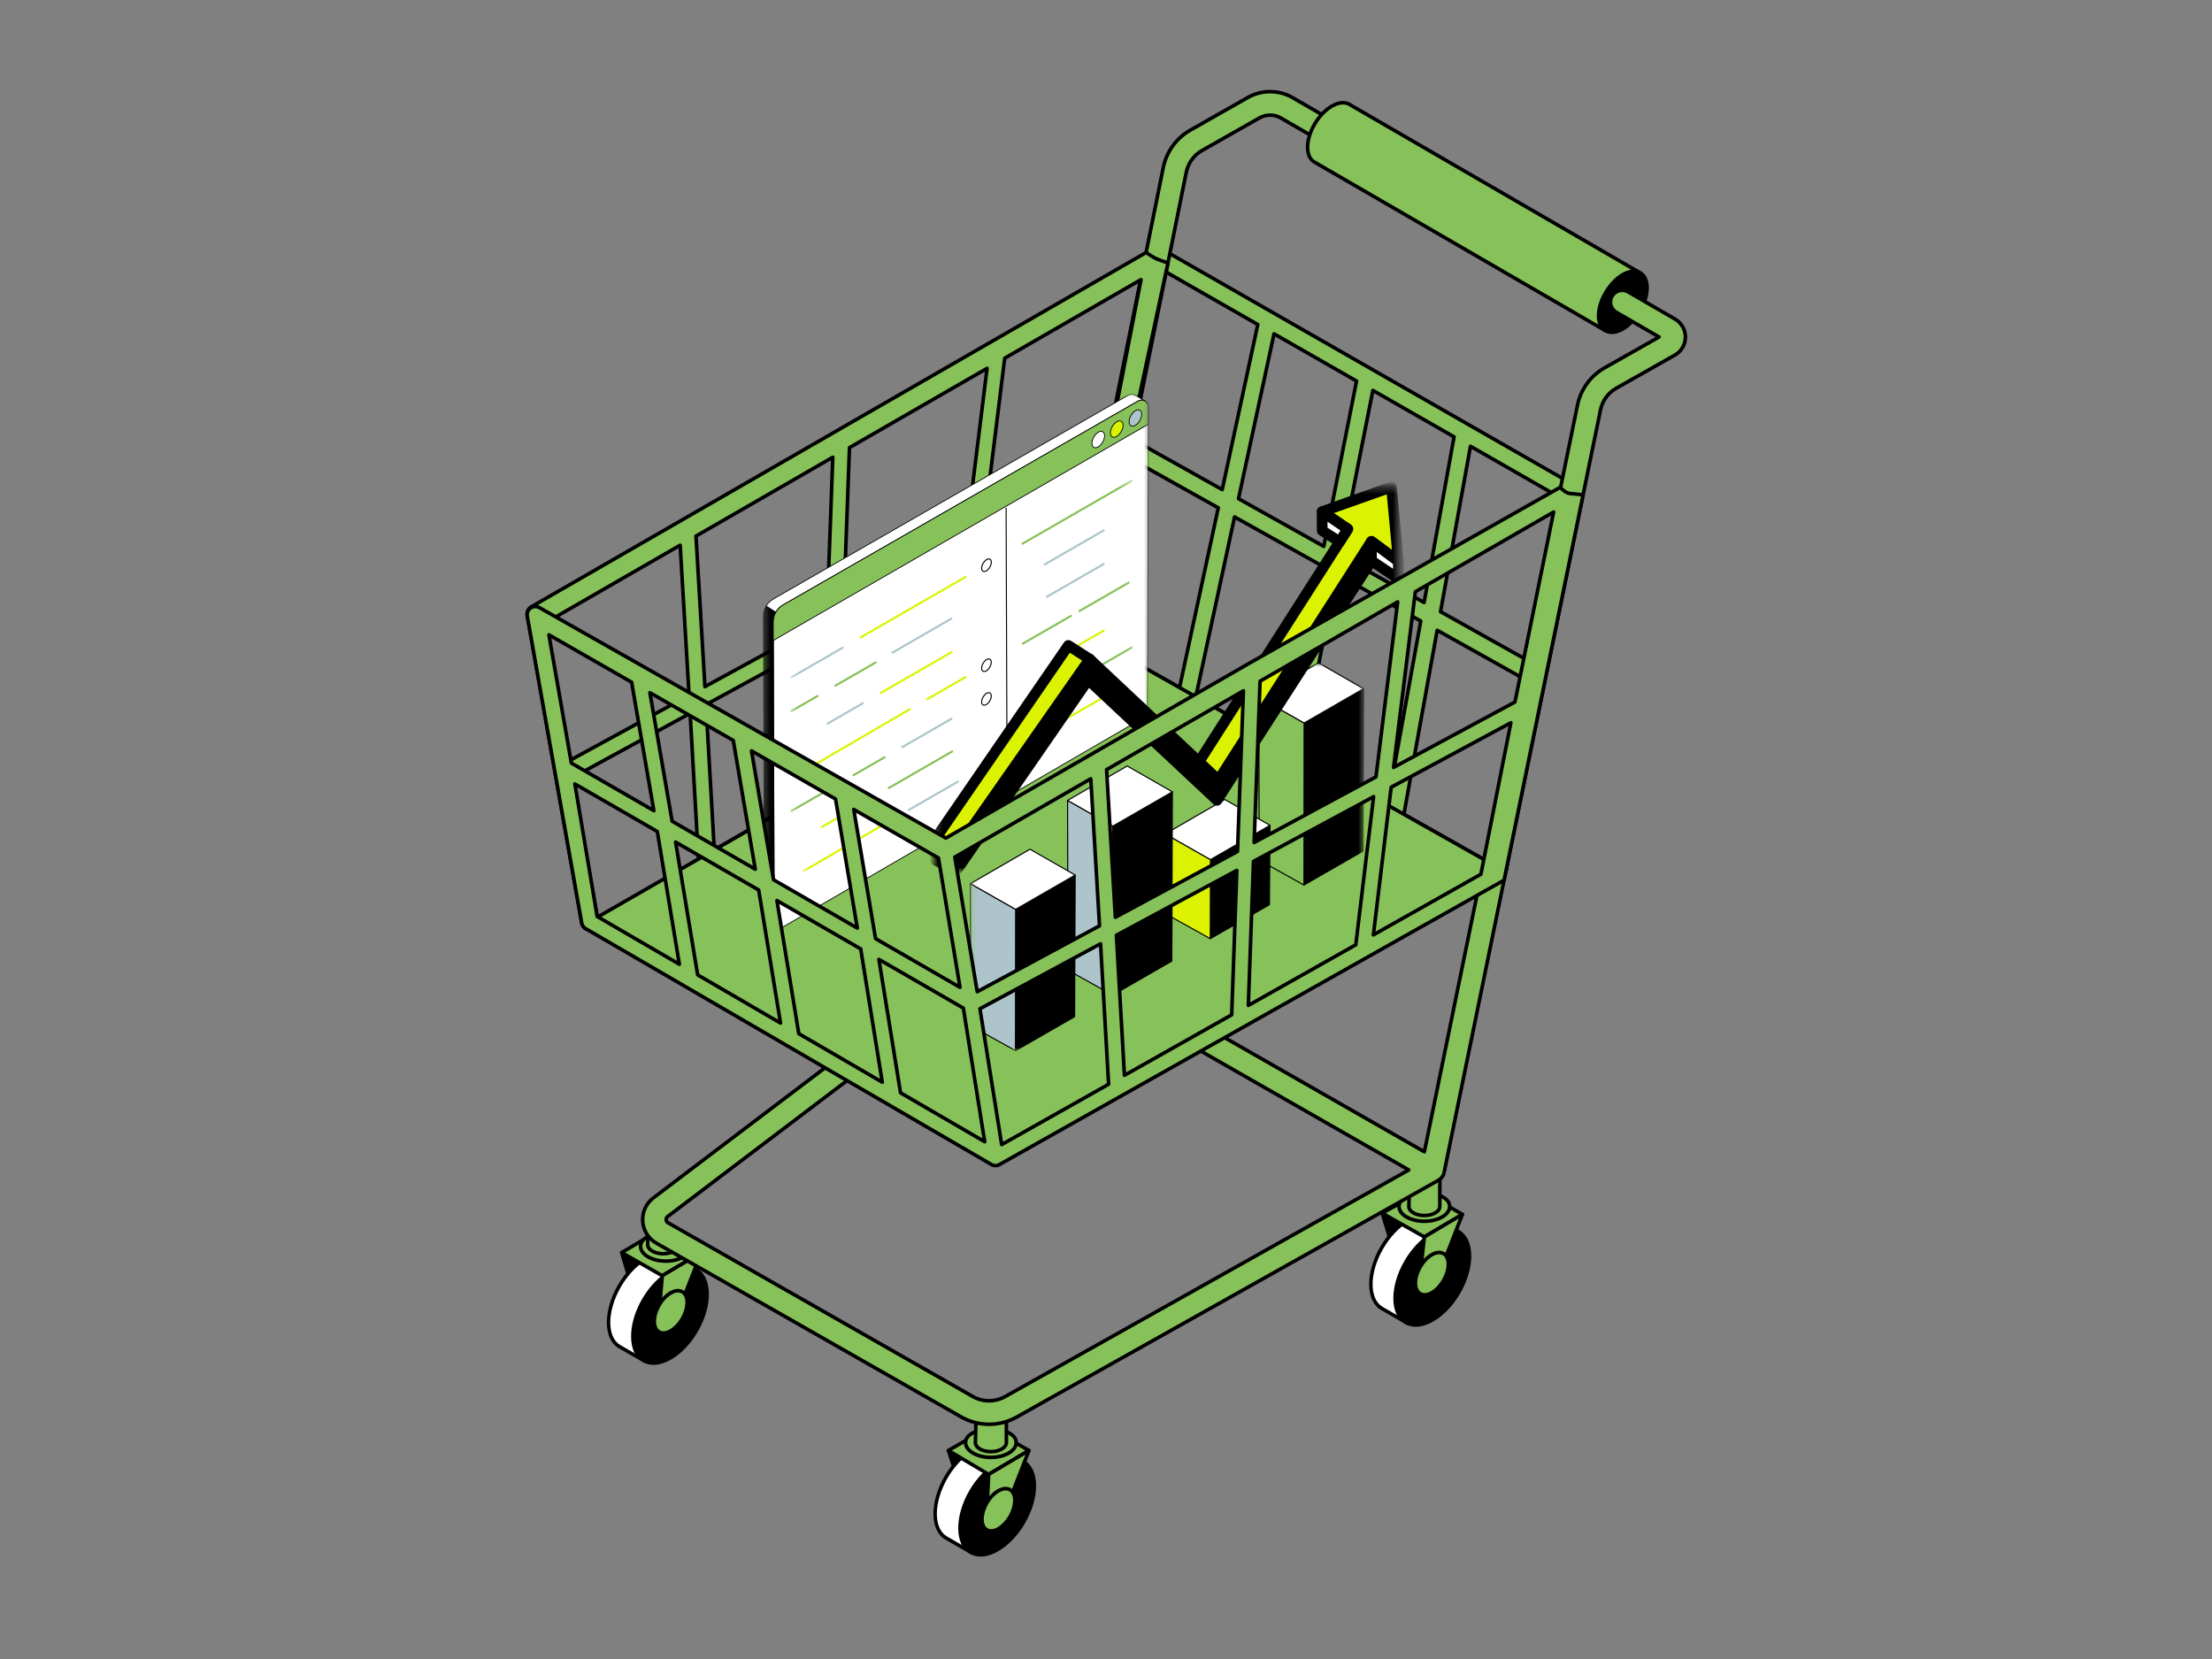
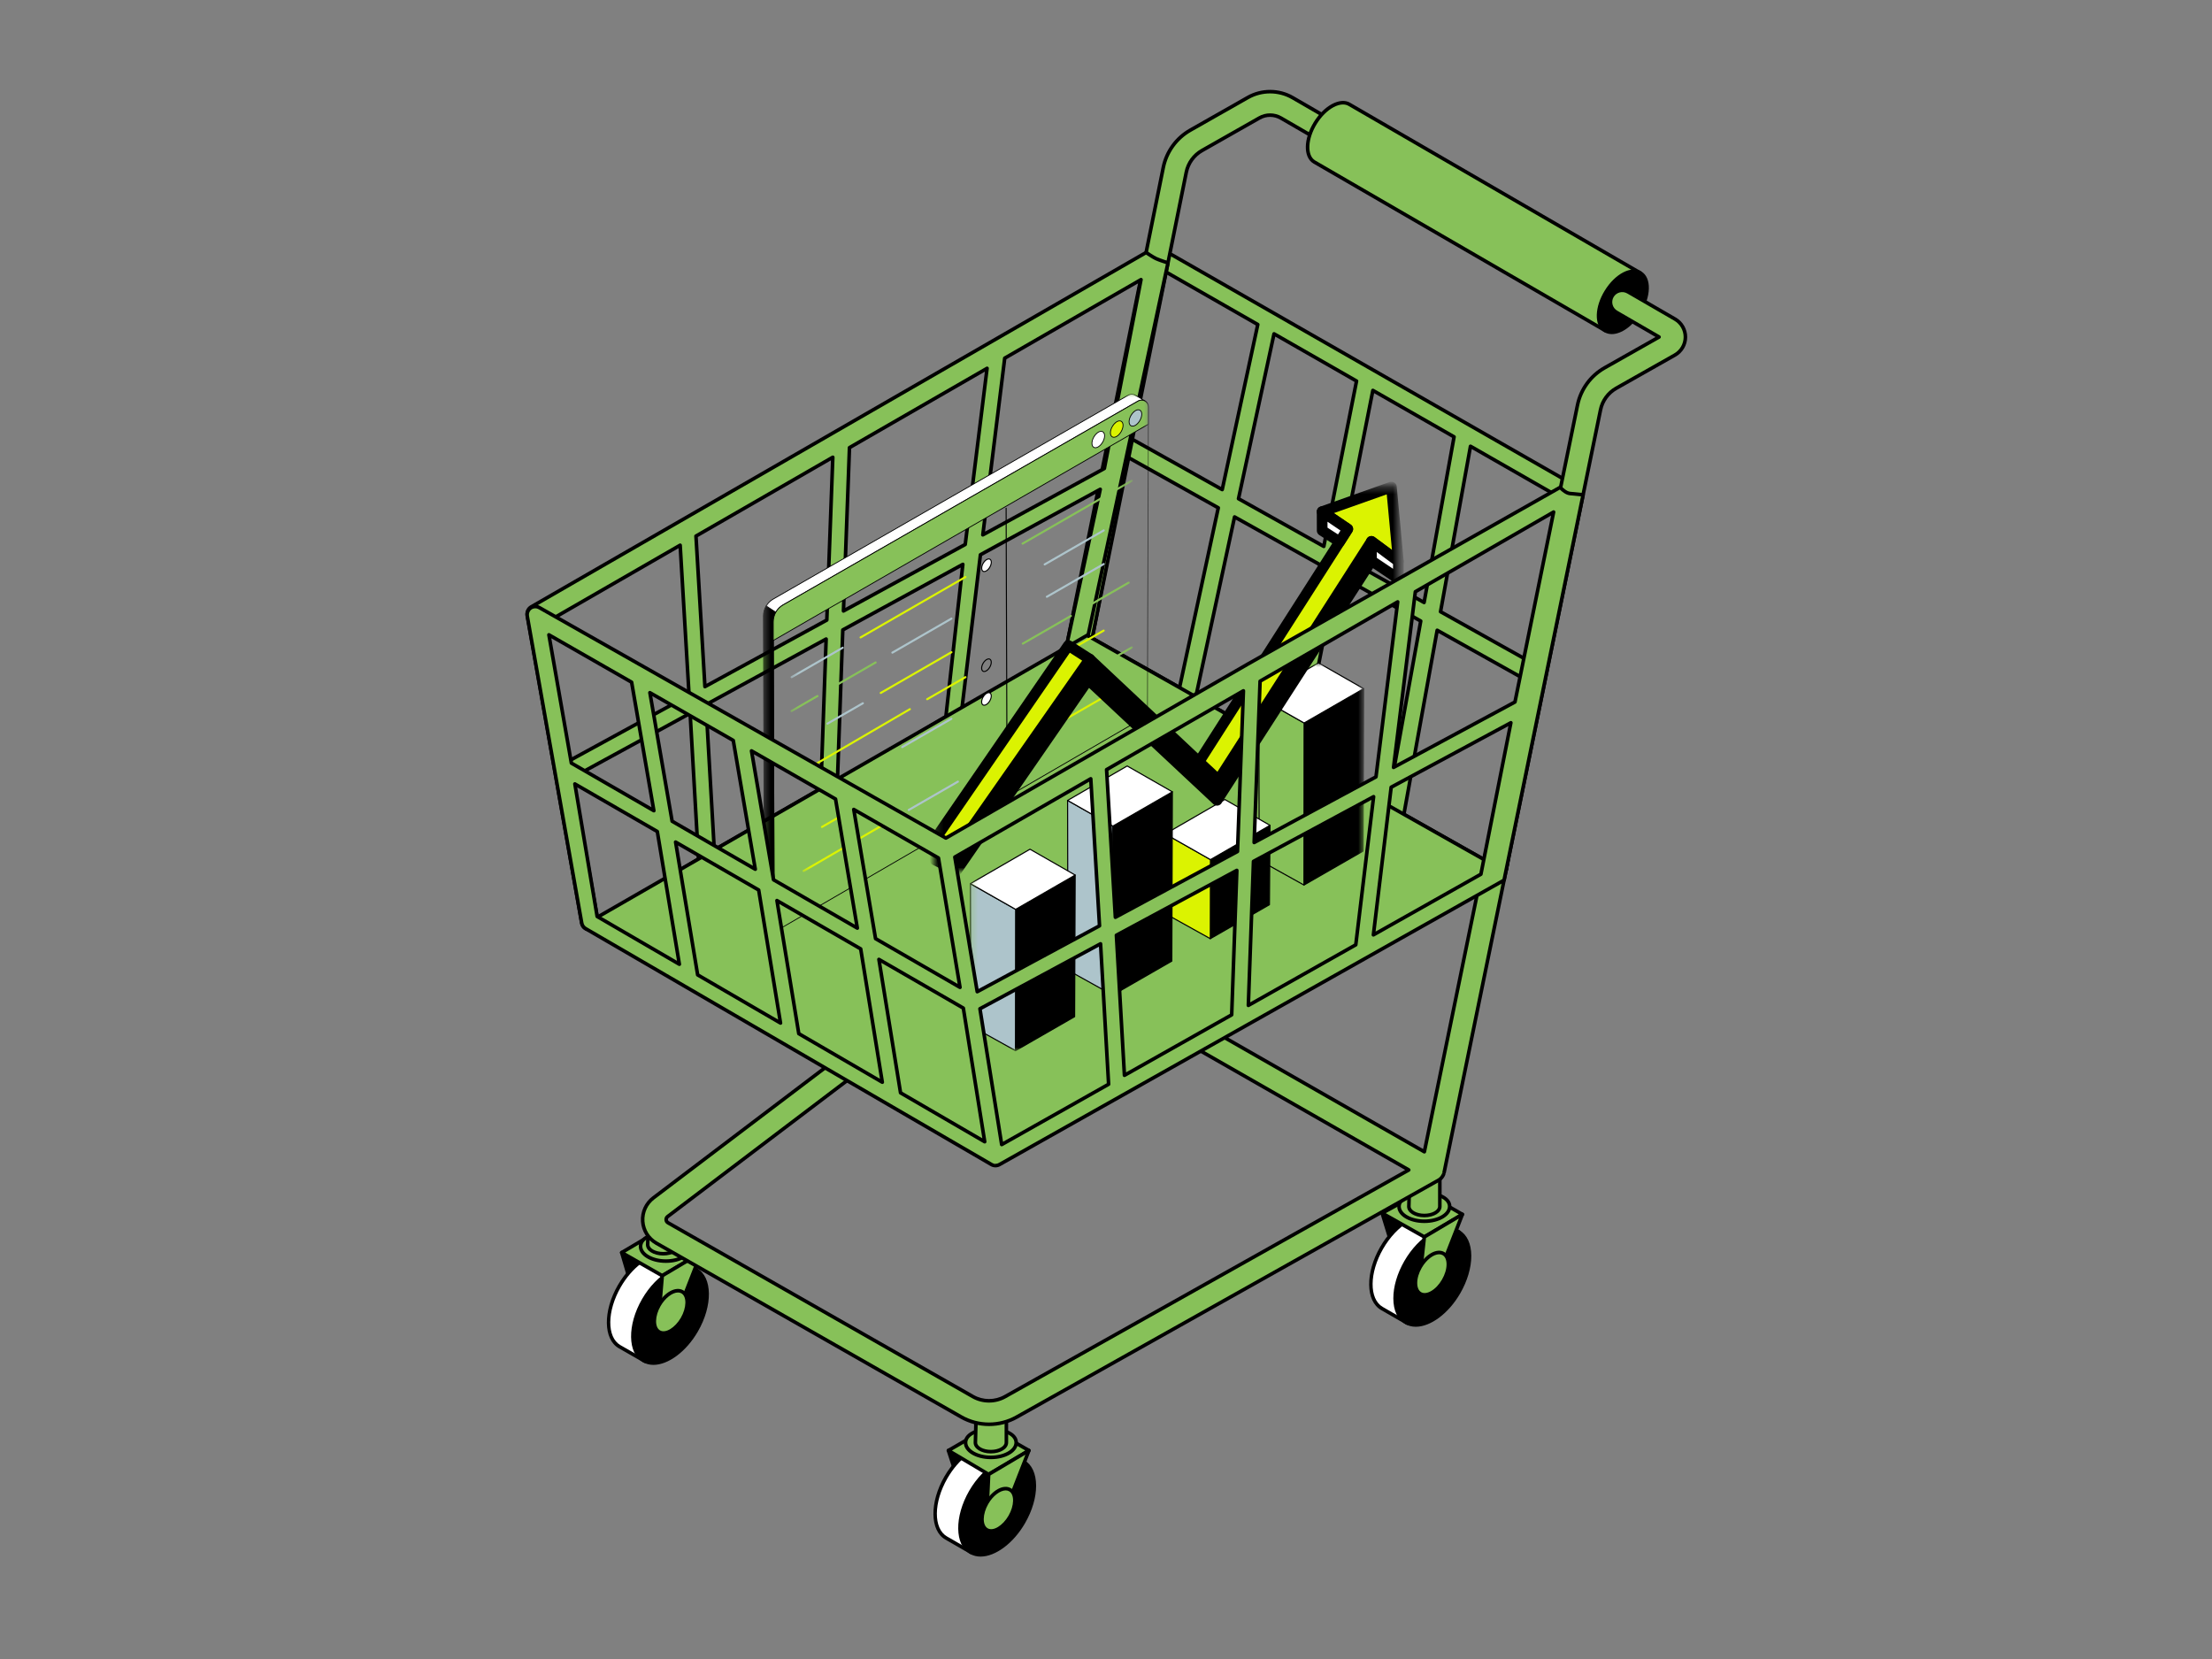
<svg xmlns="http://www.w3.org/2000/svg" width="320" height="240" viewBox="0 0 320 240" fill="none">
  <rect x="0" y="0" width="320" height="240" fill="#808080" stroke="none" />
  <path d="M204.368 179.658L201.28 179.845L199.95 175.499L204.368 175.307V179.658Z" fill="black" />
  <path d="M201.28 180.103C201.167 180.103 201.066 180.029 201.033 179.92L199.703 175.575C199.679 175.498 199.693 175.415 199.739 175.35C199.785 175.285 199.858 175.245 199.938 175.241L204.356 175.049C204.427 175.042 204.495 175.072 204.546 175.12C204.597 175.169 204.626 175.236 204.626 175.307V179.657C204.626 179.794 204.52 179.907 204.384 179.915L201.295 180.102C201.29 180.102 201.285 180.103 201.28 180.103ZM200.294 175.742L201.467 179.575L204.11 179.415V175.576L200.294 175.742Z" fill="black" />
  <path d="M203.593 191.413C203.593 191.413 200.836 189.825 199.91 189.29C197.8 188.072 197.785 184.145 199.878 180.521C201.971 176.896 205.378 174.945 207.489 176.163C208.319 176.643 211.077 178.235 211.077 178.235L203.593 191.413Z" fill="white" />
  <path d="M203.592 191.671C203.548 191.671 203.503 191.659 203.464 191.636C203.464 191.636 200.707 190.048 199.78 189.514C197.55 188.226 197.493 184.134 199.654 180.392C200.689 178.6 202.072 177.148 203.548 176.302C205.068 175.431 206.514 175.303 207.617 175.94L211.205 178.012C211.328 178.083 211.37 178.239 211.3 178.363L203.817 191.54C203.783 191.6 203.727 191.643 203.66 191.662C203.638 191.668 203.615 191.671 203.592 191.671ZM206.069 176.057C205.379 176.057 204.608 176.29 203.804 176.75C202.406 177.551 201.091 178.936 200.101 180.65C198.083 184.146 198.054 187.921 200.038 189.067C200.804 189.509 202.82 190.67 203.497 191.06L210.725 178.331L207.359 176.387C206.977 176.167 206.542 176.057 206.069 176.057Z" fill="black" />
  <path d="M211.023 186.968C213.116 183.343 213.102 179.417 210.991 178.199C208.881 176.98 205.474 178.931 203.381 182.556C201.288 186.18 201.303 190.106 203.413 191.325C205.523 192.543 208.93 190.593 211.023 186.968Z" fill="black" />
  <path d="M204.813 191.936C204.264 191.936 203.747 191.81 203.288 191.545C202.184 190.908 201.573 189.592 201.567 187.84C201.561 186.139 202.127 184.215 203.162 182.423C204.197 180.631 205.579 179.179 207.056 178.334C208.576 177.462 210.021 177.335 211.125 177.972C212.228 178.609 212.839 179.924 212.845 181.676C212.852 183.378 212.285 185.301 211.251 187.093C209.535 190.065 206.93 191.936 204.813 191.936ZM209.577 178.089C208.887 178.089 208.116 178.321 207.312 178.782C205.914 179.582 204.598 180.967 203.609 182.681C202.619 184.396 202.077 186.227 202.083 187.838C202.089 189.399 202.608 190.557 203.546 191.098C205.53 192.243 208.786 190.331 210.804 186.836C211.794 185.121 212.336 183.29 212.33 181.679C212.325 180.118 211.805 178.96 210.867 178.419C210.485 178.198 210.05 178.089 209.577 178.089Z" fill="black" />
  <path d="M206.054 178.942L199.95 175.499L205.697 172.325L211.558 175.676L206.054 178.942Z" fill="#87C159" />
  <path d="M206.054 179.199C206.01 179.199 205.967 179.188 205.927 179.166L199.823 175.724C199.741 175.678 199.691 175.591 199.691 175.498C199.692 175.404 199.743 175.318 199.825 175.273L205.571 172.099C205.65 172.056 205.746 172.056 205.824 172.101L211.685 175.451C211.765 175.497 211.814 175.581 211.815 175.673C211.816 175.765 211.767 175.851 211.689 175.897L206.185 179.163C206.145 179.187 206.099 179.199 206.054 179.199ZM200.479 175.501L206.051 178.643L211.045 175.68L205.694 172.621L200.479 175.501Z" fill="black" />
  <path d="M209.715 174.531C209.715 175.714 208.076 176.673 206.054 176.673C204.032 176.673 202.393 175.714 202.393 174.531C202.393 173.348 204.032 172.602 206.054 172.602C208.076 172.602 209.715 173.348 209.715 174.531Z" fill="#87C159" />
  <path d="M206.054 176.931C203.857 176.931 202.135 175.877 202.135 174.531C202.135 173.243 203.747 172.344 206.054 172.344C208.361 172.344 209.973 173.243 209.973 174.531C209.973 175.877 208.252 176.931 206.054 176.931ZM206.054 172.86C204.082 172.86 202.651 173.563 202.651 174.531C202.651 175.553 204.209 176.415 206.054 176.415C207.898 176.415 209.457 175.553 209.457 174.531C209.457 173.563 208.026 172.86 206.054 172.86Z" fill="black" />
  <path d="M208.295 174.531C208.295 175.255 207.291 175.843 206.054 175.843C204.817 175.843 203.813 175.255 203.813 174.531C203.813 174.339 203.939 170.025 203.939 170.025L208.295 169.765C208.295 169.765 208.295 174.35 208.295 174.531Z" fill="#87C159" />
  <path d="M206.054 176.101C204.653 176.101 203.555 175.411 203.555 174.531C203.555 174.338 203.676 170.194 203.681 170.018C203.685 169.884 203.79 169.776 203.924 169.768L208.279 169.508C208.351 169.505 208.419 169.528 208.471 169.577C208.523 169.626 208.552 169.694 208.552 169.765V174.532C208.552 175.411 207.455 176.101 206.054 176.101ZM204.19 170.269C204.146 171.806 204.071 174.39 204.071 174.531C204.071 175.102 204.979 175.584 206.054 175.584C207.129 175.584 208.037 175.102 208.037 174.531V170.039L204.19 170.269Z" fill="black" />
  <path d="M209.147 181.849L205.5 184.014L206.054 178.942L211.558 175.676L209.147 181.849Z" fill="#87C159" />
  <path d="M205.499 184.272C205.451 184.272 205.402 184.258 205.36 184.231C205.278 184.178 205.232 184.083 205.243 183.986L205.798 178.913C205.806 178.833 205.853 178.761 205.922 178.72L211.426 175.454C211.52 175.398 211.64 175.408 211.724 175.479C211.808 175.55 211.838 175.667 211.798 175.77L209.388 181.943C209.367 181.997 209.328 182.042 209.279 182.071L205.631 184.236C205.59 184.26 205.545 184.272 205.499 184.272ZM206.296 179.098L205.812 183.529L208.939 181.673L211.045 176.28L206.296 179.098Z" fill="black" />
  <path d="M208.83 185.234C209.756 183.63 209.75 181.894 208.816 181.355C207.883 180.816 206.376 181.679 205.45 183.282C204.525 184.885 204.531 186.622 205.464 187.161C206.398 187.699 207.905 186.837 208.83 185.234Z" fill="#87C159" />
  <path d="M206.096 187.577C205.822 187.577 205.567 187.512 205.34 187.38C204.806 187.072 204.51 186.446 204.507 185.618C204.505 184.84 204.762 183.964 205.232 183.15C206.244 181.397 207.877 180.51 208.95 181.128C209.485 181.437 209.78 182.063 209.783 182.891C209.786 183.668 209.529 184.545 209.059 185.359C208.589 186.173 207.958 186.834 207.283 187.221C206.87 187.457 206.466 187.577 206.096 187.577ZM208.195 181.449C207.403 181.449 206.361 182.225 205.679 183.408C205.254 184.144 205.021 184.929 205.023 185.616C205.025 186.253 205.23 186.721 205.598 186.934C205.967 187.147 206.474 187.09 207.027 186.773C207.623 186.431 208.187 185.838 208.612 185.101C209.037 184.365 209.27 183.58 209.267 182.893C209.265 182.256 209.061 181.788 208.692 181.575C208.544 181.49 208.376 181.449 208.195 181.449Z" fill="black" />
  <path d="M141.66 213.818L138.572 214.005L137.199 209.836L141.66 209.467V213.818Z" fill="black" />
  <path d="M138.571 214.263C138.461 214.263 138.362 214.192 138.326 214.086L136.954 209.917C136.929 209.842 136.94 209.759 136.984 209.693C137.027 209.628 137.099 209.585 137.178 209.579L141.638 209.21C141.712 209.205 141.781 209.229 141.834 209.278C141.887 209.327 141.918 209.396 141.918 209.467V213.818C141.918 213.954 141.811 214.067 141.675 214.075L138.587 214.263C138.582 214.263 138.576 214.263 138.571 214.263ZM137.546 210.066L138.754 213.736L141.402 213.575V209.748L137.546 210.066Z" fill="black" />
  <path d="M140.556 224.618C140.556 224.618 137.799 223.03 136.873 222.495C134.763 221.276 134.748 217.35 136.841 213.725C138.934 210.101 142.341 208.15 144.451 209.368C145.282 209.848 148.04 211.44 148.04 211.44L140.556 224.618Z" fill="white" />
  <path d="M140.556 224.876C140.511 224.876 140.467 224.864 140.427 224.841C140.427 224.841 137.67 223.253 136.743 222.719C134.513 221.431 134.457 217.339 136.617 213.597C138.778 209.855 142.35 207.859 144.58 209.145L148.168 211.217C148.291 211.288 148.334 211.444 148.264 211.568L140.78 224.745C140.747 224.805 140.69 224.849 140.624 224.867C140.602 224.873 140.579 224.876 140.556 224.876ZM143.024 209.26C141.106 209.26 138.686 211.046 137.064 213.855C135.046 217.351 135.018 221.126 137.002 222.272C137.768 222.714 139.784 223.875 140.46 224.265L147.689 211.535L144.322 209.592C143.932 209.367 143.493 209.26 143.024 209.26Z" fill="black" />
  <path d="M148.066 220.215C150.159 216.59 150.145 212.664 148.034 211.446C145.924 210.227 142.517 212.178 140.424 215.803C138.331 219.427 138.345 223.353 140.456 224.572C142.566 225.79 145.973 223.84 148.066 220.215Z" fill="black" />
  <path d="M141.856 225.185C141.307 225.185 140.791 225.059 140.331 224.794C138.101 223.506 138.045 219.414 140.205 215.672C142.366 211.93 145.937 209.934 148.168 211.22C149.271 211.857 149.883 213.173 149.889 214.925C149.895 216.626 149.329 218.55 148.294 220.342C146.579 223.314 143.973 225.185 141.856 225.185ZM146.611 211.335C144.694 211.335 142.273 213.122 140.652 215.93C138.634 219.426 138.606 223.201 140.589 224.347C142.573 225.492 145.829 223.58 147.847 220.084C148.837 218.37 149.379 216.539 149.373 214.927C149.367 213.366 148.848 212.209 147.91 211.667C147.52 211.442 147.081 211.335 146.611 211.335Z" fill="black" />
  <path d="M143.024 213.293L137.199 209.836L142.988 206.486L148.849 209.836L143.024 213.293Z" fill="#87C159" />
  <path d="M143.024 213.551C142.978 213.551 142.933 213.539 142.892 213.515L137.067 210.058C136.989 210.011 136.94 209.926 136.941 209.835C136.941 209.743 136.99 209.659 137.07 209.613L142.859 206.263C142.938 206.217 143.036 206.216 143.116 206.262L148.977 209.612C149.056 209.658 149.106 209.742 149.107 209.834C149.108 209.926 149.059 210.011 148.98 210.058L143.155 213.515C143.115 213.539 143.069 213.551 143.024 213.551ZM137.709 209.839L143.024 212.993L148.337 209.84L142.989 206.783L137.709 209.839Z" fill="black" />
  <path d="M147.007 208.692C147.007 209.875 145.368 210.834 143.346 210.834C141.324 210.834 139.685 209.875 139.685 208.692C139.685 207.509 141.324 206.762 143.346 206.762C145.368 206.762 147.007 207.509 147.007 208.692Z" fill="#87C159" />
  <path d="M143.346 211.092C141.148 211.092 139.427 210.038 139.427 208.692C139.427 207.404 141.039 206.504 143.346 206.504C145.653 206.504 147.265 207.404 147.265 208.692C147.265 210.038 145.543 211.092 143.346 211.092ZM143.346 207.02C141.374 207.02 139.943 207.723 139.943 208.692C139.943 209.713 141.501 210.576 143.346 210.576C145.19 210.576 146.749 209.713 146.749 208.692C146.749 207.723 145.318 207.02 143.346 207.02Z" fill="black" />
  <path d="M145.587 208.692C145.587 209.416 144.583 210.003 143.346 210.003C142.109 210.003 141.105 209.416 141.105 208.692C141.105 208.5 141.231 204.186 141.231 204.186L145.587 203.926C145.587 203.926 145.587 208.511 145.587 208.692Z" fill="#87C159" />
  <path d="M143.346 210.261C141.945 210.261 140.847 209.571 140.847 208.692C140.847 208.498 140.968 204.355 140.973 204.178C140.977 204.045 141.082 203.936 141.216 203.928L145.571 203.668C145.643 203.665 145.711 203.689 145.763 203.738C145.815 203.786 145.844 203.854 145.844 203.926V208.692C145.844 209.572 144.747 210.261 143.346 210.261ZM141.482 204.429C141.437 205.966 141.363 208.55 141.363 208.692C141.363 209.263 142.271 209.745 143.346 209.745C144.42 209.745 145.329 209.263 145.329 208.692V204.199L141.482 204.429Z" fill="black" />
  <path d="M146.439 216.01L142.791 218.175L143.024 213.293L148.849 209.836L146.439 216.01Z" fill="#87C159" />
  <path d="M142.791 218.432C142.745 218.432 142.699 218.42 142.658 218.395C142.576 218.346 142.528 218.257 142.533 218.162L142.766 213.281C142.77 213.194 142.818 213.115 142.892 213.071L148.717 209.614C148.812 209.558 148.932 209.568 149.016 209.64C149.099 209.711 149.129 209.828 149.089 209.93L146.679 216.104C146.658 216.157 146.62 216.203 146.571 216.232L142.923 218.397C142.882 218.42 142.836 218.432 142.791 218.432ZM143.275 213.444L143.071 217.708L146.231 215.833L148.336 210.44L143.275 213.444Z" fill="black" />
  <path d="M146.121 219.392C147.047 217.789 147.041 216.053 146.107 215.514C145.174 214.975 143.667 215.838 142.741 217.441C141.816 219.044 141.822 220.78 142.755 221.319C143.689 221.858 145.196 220.995 146.121 219.392Z" fill="#87C159" />
  <path d="M143.391 221.738C143.119 221.738 142.863 221.675 142.632 221.541C141.559 220.922 141.511 219.063 142.523 217.31C143.535 215.557 145.168 214.67 146.241 215.289C147.314 215.908 147.362 217.767 146.35 219.52C145.556 220.895 144.379 221.738 143.391 221.738ZM145.487 215.61C144.694 215.61 143.653 216.386 142.97 217.568C142.131 219.021 142.095 220.636 142.889 221.094C143.685 221.554 145.064 220.714 145.903 219.262C146.741 217.81 146.778 216.195 145.983 215.736C145.835 215.65 145.667 215.61 145.487 215.61Z" fill="black" />
  <path d="M94.255 185.186L91.167 185.373L89.938 181.204L94.255 180.836V185.186Z" fill="black" />
  <path d="M91.167 185.631C91.053 185.631 90.952 185.557 90.92 185.446L89.691 181.277C89.669 181.203 89.681 181.123 89.725 181.059C89.769 180.995 89.839 180.954 89.916 180.947L94.234 180.578C94.306 180.572 94.377 180.596 94.43 180.645C94.483 180.694 94.513 180.763 94.513 180.835V185.186C94.513 185.322 94.407 185.435 94.271 185.443L91.183 185.631C91.177 185.631 91.172 185.631 91.167 185.631ZM90.275 181.434L91.356 185.104L93.997 184.943V181.116L90.275 181.434Z" fill="black" />
  <path d="M93.318 196.931C93.318 196.931 90.555 195.353 89.629 194.818C87.518 193.599 87.504 189.673 89.597 186.048C91.69 182.424 95.097 180.473 97.207 181.691C98.038 182.171 100.795 183.763 100.795 183.763L93.318 196.931Z" fill="white" />
  <path d="M93.317 197.189C93.273 197.189 93.229 197.178 93.189 197.155C93.189 197.155 90.426 195.576 89.499 195.041C87.269 193.754 87.213 189.662 89.373 185.92C91.534 182.178 95.106 180.18 97.336 181.468L100.924 183.54C101.047 183.611 101.089 183.767 101.019 183.891L93.541 197.059C93.508 197.118 93.451 197.162 93.385 197.18C93.363 197.186 93.34 197.189 93.317 197.189ZM95.779 181.583C93.862 181.583 91.442 183.369 89.82 186.177C87.802 189.673 87.773 193.449 89.757 194.594C90.523 195.037 92.543 196.192 93.22 196.579L100.444 183.858L97.078 181.915C96.688 181.69 96.249 181.583 95.779 181.583Z" fill="black" />
  <path d="M100.741 192.479C102.834 188.854 102.82 184.928 100.71 183.71C98.599 182.491 95.192 184.442 93.099 188.067C91.007 191.692 91.021 195.618 93.131 196.836C95.241 198.055 98.649 196.104 100.741 192.479Z" fill="black" />
  <path d="M94.531 197.45C93.982 197.45 93.466 197.324 93.006 197.059C90.776 195.771 90.719 191.679 92.88 187.937C95.04 184.195 98.613 182.199 100.843 183.485C103.073 184.773 103.129 188.865 100.969 192.607C99.253 195.579 96.648 197.45 94.531 197.45ZM99.286 183.6C97.368 183.6 94.948 185.387 93.327 188.195C91.309 191.691 91.281 195.467 93.264 196.612C95.248 197.758 98.504 195.845 100.522 192.349C102.541 188.854 102.569 185.078 100.585 183.932C100.195 183.707 99.756 183.6 99.286 183.6Z" fill="black" />
  <path d="M95.805 184.551L89.938 181.204L95.584 177.854L101.444 181.204L95.805 184.551Z" fill="#87C159" />
  <path d="M95.805 184.809C95.761 184.809 95.716 184.798 95.677 184.775L89.81 181.428C89.731 181.383 89.681 181.298 89.68 181.206C89.679 181.115 89.728 181.029 89.807 180.982L95.452 177.632C95.532 177.585 95.631 177.584 95.712 177.63L101.573 180.98C101.652 181.026 101.702 181.11 101.703 181.202C101.703 181.294 101.655 181.379 101.576 181.426L95.936 184.773C95.896 184.797 95.85 184.809 95.805 184.809ZM90.451 181.2L95.802 184.253L100.932 181.208L95.586 178.152L90.451 181.2Z" fill="black" />
  <path d="M99.986 180.297C99.986 181.48 98.347 182.439 96.325 182.439C94.304 182.439 92.665 181.48 92.665 180.297C92.665 179.114 94.304 178.367 96.325 178.367C98.347 178.367 99.986 179.114 99.986 180.297Z" fill="#87C159" />
  <path d="M96.326 182.697C94.129 182.697 92.407 181.643 92.407 180.297C92.407 179.009 94.019 178.109 96.326 178.109C98.633 178.109 100.245 179.009 100.245 180.297C100.245 181.643 98.523 182.697 96.326 182.697ZM96.326 178.625C94.354 178.625 92.923 179.329 92.923 180.297C92.923 181.318 94.481 182.181 96.326 182.181C98.171 182.181 99.729 181.318 99.729 180.297C99.729 179.328 98.298 178.625 96.326 178.625Z" fill="black" />
  <path d="M98.182 180.06C98.182 180.784 97.179 181.371 95.941 181.371C94.704 181.371 93.701 180.784 93.701 180.06C93.701 179.868 93.827 175.554 93.827 175.554L97.657 178.332C97.657 178.332 98.182 179.879 98.182 180.06Z" fill="#87C159" />
  <path d="M95.941 181.629C94.54 181.629 93.442 180.94 93.442 180.06C93.442 179.866 93.563 175.723 93.568 175.546C93.571 175.451 93.627 175.365 93.712 175.322C93.798 175.281 93.9 175.289 93.977 175.345L97.808 178.124C97.852 178.155 97.884 178.199 97.901 178.249C98.147 178.974 98.439 179.875 98.439 180.06C98.44 180.94 97.342 181.629 95.941 181.629ZM94.07 176.049C94.025 177.601 93.958 179.926 93.958 180.06C93.958 180.631 94.866 181.113 95.941 181.113C97.011 181.113 97.917 180.635 97.924 180.066C97.906 179.927 97.669 179.176 97.439 178.493L94.07 176.049Z" fill="black" />
  <path d="M99.034 187.378L95.386 189.543L95.804 184.551L101.444 181.204L99.034 187.378Z" fill="#87C159" />
  <path d="M95.386 189.801C95.338 189.801 95.291 189.787 95.249 189.761C95.167 189.71 95.121 189.617 95.129 189.521L95.547 184.53C95.554 184.447 95.601 184.372 95.672 184.329L101.312 180.982C101.407 180.927 101.527 180.936 101.611 181.008C101.694 181.079 101.724 181.196 101.684 181.298L99.274 187.472C99.253 187.525 99.215 187.57 99.165 187.6L95.518 189.765C95.477 189.788 95.431 189.801 95.386 189.801ZM96.05 184.705L95.685 189.065L98.826 187.201L100.931 181.808L96.05 184.705Z" fill="black" />
  <path d="M98.717 190.759C99.643 189.156 99.637 187.42 98.703 186.881C97.77 186.342 96.263 187.205 95.338 188.808C94.412 190.411 94.418 192.147 95.352 192.686C96.285 193.225 97.792 192.362 98.717 190.759Z" fill="#87C159" />
  <path d="M95.986 193.106C95.715 193.106 95.458 193.043 95.227 192.909C94.154 192.29 94.106 190.432 95.118 188.679C96.13 186.925 97.763 186.039 98.837 186.657C99.909 187.276 99.957 189.135 98.945 190.888C98.151 192.263 96.974 193.106 95.986 193.106ZM98.082 186.978C97.289 186.978 96.248 187.754 95.565 188.936C94.727 190.389 94.69 192.004 95.484 192.462C96.28 192.922 97.66 192.082 98.498 190.63C99.336 189.178 99.373 187.563 98.578 187.104C98.431 187.018 98.263 186.978 98.082 186.978Z" fill="black" />
  <path d="M226.346 69.38L169.608 36.907C169.254 36.705 168.825 36.681 168.452 36.844C168.079 37.007 167.804 37.336 167.711 37.733L154.987 92.207C154.855 92.771 155.116 93.355 155.625 93.632L216.048 126.601C216.24 126.706 216.453 126.758 216.666 126.758C216.859 126.758 217.053 126.715 217.232 126.627C217.607 126.444 217.871 126.09 217.938 125.678L226.977 70.709C227.065 70.178 226.813 69.648 226.346 69.38ZM188.164 109.228L193.35 83.032L205.532 89.845L200.716 116.46L188.164 109.228ZM172.993 100.8L178.6 74.781L190.983 81.707L185.774 108.02L172.993 100.8ZM196.245 55.125L191.51 79.046L179.169 72.144L184.309 48.293L196.245 55.125ZM193.877 80.371L198.607 56.477L210.353 63.2L206.017 87.161L193.877 80.371ZM168.395 39.185L181.959 46.949L176.814 70.826L163.47 63.362L168.395 39.185ZM163.091 66.106L176.245 73.464L170.643 99.463L157.997 92.33L163.091 66.106ZM215.192 124.636L203.094 117.802L207.912 91.176L220.129 98.01L215.192 124.636ZM220.755 95.404L208.398 88.493L212.729 64.559L225.413 71.819L220.755 95.404Z" fill="#87C159" />
  <path d="M216.665 127.016C216.408 127.016 216.151 126.951 215.924 126.827L155.501 93.859C154.892 93.527 154.578 92.824 154.735 92.148L167.459 37.675C167.57 37.201 167.902 36.802 168.348 36.608C168.795 36.413 169.313 36.441 169.735 36.683L226.473 69.157C227.031 69.476 227.335 70.117 227.231 70.751L218.192 125.72C218.111 126.214 217.794 126.64 217.344 126.859C217.134 126.962 216.9 127.016 216.665 127.016ZM168.966 36.995C168.826 36.995 168.686 37.023 168.554 37.081C168.257 37.21 168.035 37.476 167.962 37.792L155.238 92.266C155.133 92.716 155.343 93.185 155.748 93.406L216.171 126.374C216.46 126.531 216.824 126.54 217.118 126.396C217.418 126.249 217.629 125.965 217.684 125.636L226.723 70.667C226.792 70.244 226.589 69.817 226.217 69.605L169.479 37.131C169.322 37.041 169.144 36.995 168.966 36.995ZM215.192 124.894C215.148 124.894 215.104 124.883 215.065 124.861L202.966 118.027C202.871 117.973 202.82 117.865 202.839 117.757L207.657 91.131C207.672 91.049 207.726 90.979 207.801 90.943C207.876 90.908 207.964 90.911 208.037 90.951L220.254 97.784C220.351 97.839 220.402 97.948 220.382 98.057L215.445 124.683C215.43 124.765 215.376 124.834 215.3 124.87C215.266 124.886 215.229 124.894 215.192 124.894ZM203.38 117.668L215.004 124.234L219.841 98.145L208.101 91.578L203.38 117.668ZM200.715 116.717C200.671 116.717 200.626 116.706 200.586 116.683L188.035 109.451C187.939 109.396 187.889 109.286 187.911 109.177L193.097 82.981C193.113 82.901 193.166 82.832 193.242 82.797C193.317 82.763 193.404 82.766 193.476 82.806L205.657 89.62C205.754 89.674 205.805 89.782 205.785 89.891L200.97 116.505C200.955 116.588 200.9 116.658 200.824 116.693C200.789 116.709 200.752 116.717 200.715 116.717ZM188.453 109.096L200.527 116.053L205.245 89.98L193.534 83.43L188.453 109.096ZM185.773 108.278C185.729 108.278 185.686 108.266 185.646 108.244L172.866 101.025C172.767 100.97 172.716 100.857 172.74 100.746L178.347 74.727C178.365 74.647 178.419 74.58 178.493 74.546C178.568 74.512 178.654 74.516 178.726 74.556L191.108 81.482C191.206 81.537 191.257 81.648 191.235 81.758L186.026 108.07C186.01 108.151 185.956 108.219 185.881 108.254C185.847 108.27 185.81 108.278 185.773 108.278ZM173.285 100.669L185.589 107.619L190.693 81.841L178.778 75.177L173.285 100.669ZM170.642 99.721C170.598 99.721 170.555 99.71 170.515 99.687L157.87 92.555C157.773 92.5 157.722 92.39 157.743 92.281L162.837 66.057C162.853 65.976 162.907 65.907 162.982 65.872C163.057 65.838 163.144 65.841 163.217 65.881L176.371 73.239C176.47 73.294 176.521 73.407 176.497 73.518L170.894 99.517C170.877 99.597 170.822 99.664 170.748 99.698C170.714 99.713 170.678 99.721 170.642 99.721ZM158.285 92.197L170.464 99.066L175.952 73.596L163.275 66.506L158.285 92.197ZM220.754 95.662C220.711 95.662 220.667 95.651 220.628 95.629L208.271 88.718C208.175 88.664 208.124 88.555 208.143 88.447L212.474 64.513C212.489 64.431 212.543 64.361 212.619 64.325C212.695 64.29 212.784 64.293 212.856 64.335L225.541 71.595C225.637 71.65 225.687 71.76 225.665 71.869L221.007 95.454C220.991 95.535 220.937 95.604 220.862 95.639C220.828 95.654 220.791 95.662 220.754 95.662ZM208.684 88.357L220.57 95.005L225.123 71.951L212.917 64.964L208.684 88.357ZM206.017 87.419C205.973 87.419 205.93 87.408 205.891 87.386L193.75 80.596C193.653 80.541 193.602 80.43 193.623 80.321L198.353 56.427C198.369 56.346 198.424 56.277 198.499 56.242C198.575 56.209 198.663 56.212 198.735 56.253L210.481 62.976C210.576 63.03 210.626 63.138 210.606 63.246L206.27 87.207C206.256 87.289 206.202 87.359 206.127 87.395C206.092 87.411 206.054 87.419 206.017 87.419ZM194.166 80.237L205.827 86.76L210.066 63.333L198.79 56.879L194.166 80.237ZM191.509 79.304C191.466 79.304 191.422 79.293 191.383 79.272L179.042 72.369C178.943 72.313 178.892 72.2 178.916 72.089L184.056 48.239C184.073 48.158 184.128 48.091 184.203 48.058C184.278 48.024 184.365 48.028 184.436 48.069L196.373 54.901C196.469 54.956 196.519 55.066 196.498 55.175L191.762 79.096C191.746 79.177 191.692 79.246 191.617 79.28C191.583 79.296 191.546 79.304 191.509 79.304ZM179.46 72.011L191.325 78.648L195.956 55.257L184.486 48.692L179.46 72.011ZM176.813 71.085C176.77 71.085 176.726 71.073 176.687 71.052L163.343 63.588C163.245 63.533 163.194 63.421 163.216 63.311L168.142 39.134C168.158 39.053 168.213 38.985 168.288 38.95C168.364 38.916 168.451 38.92 168.523 38.962L182.087 46.725C182.184 46.781 182.235 46.893 182.211 47.003L177.065 70.881C177.048 70.961 176.994 71.028 176.919 71.061C176.886 71.077 176.849 71.085 176.813 71.085ZM163.759 63.229L176.635 70.431L181.667 47.079L168.576 39.587L163.759 63.229Z" fill="black" />
  <path d="M195.891 19.276L187.006 14.131C185.011 12.977 182.526 12.966 180.522 14.104L172.206 18.824C170.176 19.977 168.746 21.951 168.284 24.239L149.014 119.627C148.828 120.547 149.423 121.444 150.343 121.63C150.457 121.653 150.57 121.664 150.681 121.664C151.474 121.664 152.183 121.107 152.346 120.3L171.616 24.912C171.883 23.589 172.71 22.448 173.884 21.781L182.2 17.061C183.159 16.516 184.348 16.521 185.303 17.074L194.187 22.218C195 22.689 196.04 22.411 196.51 21.599C196.981 20.786 196.704 19.746 195.891 19.276Z" fill="#87C159" />
  <path d="M150.681 121.922C150.551 121.922 150.42 121.908 150.292 121.883C149.779 121.779 149.338 121.482 149.049 121.046C148.759 120.611 148.657 120.089 148.761 119.576L168.031 24.188C168.508 21.827 169.983 19.79 172.079 18.601L180.394 13.879C182.478 12.697 185.061 12.707 187.135 13.908L196.02 19.053C196.472 19.315 196.796 19.737 196.93 20.242C197.065 20.748 196.995 21.275 196.733 21.728C196.192 22.661 194.992 22.981 194.058 22.441L185.173 17.297C184.297 16.79 183.207 16.785 182.327 17.284L174.011 22.005C172.902 22.635 172.121 23.713 171.869 24.963L152.598 120.351C152.414 121.261 151.608 121.922 150.681 121.922ZM183.739 13.516C182.671 13.516 181.603 13.786 180.649 14.328L172.333 19.049C170.368 20.164 168.984 22.075 168.537 24.29L149.266 119.678C149.109 120.457 149.614 121.219 150.394 121.377C150.489 121.396 150.585 121.405 150.681 121.405C151.363 121.405 151.957 120.919 152.092 120.249L171.363 24.86C171.645 23.464 172.518 22.26 173.757 21.556L182.072 16.836C183.111 16.246 184.398 16.251 185.431 16.85L194.316 21.995C195.005 22.393 195.889 22.157 196.287 21.469C196.48 21.136 196.531 20.747 196.432 20.375C196.333 20.003 196.095 19.692 195.761 19.499L186.877 14.355C185.91 13.796 184.825 13.516 183.739 13.516Z" fill="black" />
  <path d="M232.207 47.815C232.207 47.815 190.42 23.611 190.121 23.427C188.796 22.611 188.867 20.088 190.281 17.793C191.694 15.497 193.915 14.298 195.241 15.114C195.519 15.286 237.253 39.461 237.253 39.461L232.207 47.815Z" fill="#87C159" />
  <path d="M232.207 48.073C232.163 48.073 232.118 48.062 232.078 48.038C230.371 47.05 190.284 23.83 189.986 23.647C188.517 22.742 188.55 20.111 190.061 17.657C190.768 16.509 191.695 15.586 192.671 15.059C193.692 14.508 194.653 14.45 195.376 14.895C195.725 15.107 236.965 38.996 237.382 39.237C237.442 39.272 237.485 39.329 237.502 39.396C237.519 39.463 237.509 39.534 237.473 39.594L232.428 47.948C232.379 48.029 232.294 48.073 232.207 48.073ZM194.285 15.115C193.871 15.115 193.406 15.249 192.915 15.514C192.018 15.998 191.16 16.856 190.499 17.928C189.163 20.098 189.053 22.467 190.256 23.208C190.599 23.416 228.846 45.571 232.117 47.465L236.895 39.552C233.235 37.432 195.375 15.501 195.105 15.334C194.867 15.188 194.59 15.115 194.285 15.115Z" fill="black" />
  <path d="M237.17 45.135C238.584 42.84 238.655 40.317 237.33 39.5C236.004 38.684 233.783 39.883 232.369 42.178C230.956 44.474 230.884 46.996 232.21 47.813C233.536 48.63 235.757 47.431 237.17 45.135Z" fill="black" />
  <path d="M233.17 48.334C232.773 48.334 232.401 48.237 232.072 48.035C231.349 47.59 230.969 46.706 231.001 45.545C231.033 44.437 231.439 43.194 232.147 42.045C233.658 39.592 235.992 38.379 237.462 39.283C238.185 39.728 238.565 40.612 238.532 41.773C238.5 42.882 238.094 44.124 237.387 45.273C236.214 47.177 234.545 48.334 233.17 48.334ZM236.359 39.499C235.175 39.499 233.649 40.589 232.586 42.316C231.925 43.388 231.546 44.54 231.517 45.56C231.49 46.528 231.783 47.251 232.342 47.596C233.545 48.337 235.611 47.173 236.948 45.002C237.608 43.93 237.988 42.778 238.016 41.758C238.044 40.79 237.751 40.067 237.191 39.722C236.945 39.571 236.664 39.499 236.359 39.499Z" fill="black" />
  <path d="M242.326 46.163L235.531 42.228C234.718 41.758 233.679 42.035 233.208 42.847C232.738 43.66 233.015 44.7 233.827 45.17L240.014 48.753L232.137 53.209C230.11 54.357 228.678 56.324 228.21 58.606L206.057 166.625L148.463 133.703C147.871 133.365 147.135 133.413 146.593 133.824L94.526 173.289C93.47 174.09 92.89 175.358 92.977 176.682C93.063 178.005 93.802 179.187 94.955 179.844L139.05 204.983C140.291 205.691 141.684 206.045 143.078 206.045C144.454 206.045 145.83 205.7 147.059 205.01L208.082 170.748C208.141 170.714 208.198 170.677 208.253 170.636C208.265 170.628 208.276 170.619 208.288 170.61C208.34 170.57 208.39 170.527 208.438 170.481C208.444 170.475 208.45 170.469 208.456 170.462C208.499 170.419 208.54 170.372 208.579 170.324C208.585 170.316 208.591 170.309 208.598 170.301C208.639 170.248 208.677 170.192 208.712 170.133C208.716 170.126 208.72 170.119 208.724 170.111C208.754 170.058 208.782 170.003 208.807 169.946C208.811 169.937 208.816 169.928 208.819 169.919C208.845 169.858 208.867 169.795 208.885 169.731C208.889 169.717 208.892 169.704 208.895 169.69C208.903 169.662 208.911 169.634 208.916 169.606L231.541 59.288C231.812 57.968 232.639 56.831 233.812 56.167L242.3 51.365C243.233 50.837 243.816 49.843 243.822 48.771C243.826 47.699 243.254 46.7 242.326 46.163ZM145.395 202.046C143.955 202.854 142.169 202.848 140.734 202.03L96.638 176.891C96.42 176.767 96.376 176.568 96.369 176.46C96.362 176.353 96.38 176.15 96.58 175.998L147.751 137.212L203.803 169.252L145.395 202.046Z" fill="#87C159" />
  <path d="M143.078 206.303C141.616 206.303 140.179 205.924 138.922 205.208L94.827 180.069C93.599 179.368 92.812 178.109 92.719 176.699C92.627 175.289 93.245 173.937 94.371 173.084L146.437 133.619C147.063 133.144 147.909 133.089 148.591 133.479L205.876 166.224L227.958 58.554C228.441 56.198 229.918 54.168 232.011 52.984L239.496 48.75L233.699 45.393C232.764 44.852 232.444 43.652 232.985 42.718C233.526 41.784 234.726 41.464 235.661 42.005L242.455 45.939C243.463 46.522 244.085 47.608 244.079 48.772C244.074 49.936 243.44 51.016 242.427 51.59L233.939 56.392C232.831 57.019 232.049 58.093 231.793 59.34L209.169 169.658C209.163 169.684 209.157 169.708 209.151 169.732L208.891 169.706L209.142 169.766C209.141 169.77 209.134 169.798 209.133 169.802C209.112 169.876 209.087 169.948 209.057 170.017C209.057 170.018 209.045 170.045 209.045 170.046C209.014 170.115 208.983 170.178 208.948 170.239C208.947 170.241 208.933 170.265 208.932 170.266C208.893 170.332 208.849 170.397 208.802 170.458C208.801 170.46 208.781 170.484 208.78 170.486C208.736 170.541 208.689 170.593 208.639 170.643L208.617 170.667C208.564 170.718 208.506 170.767 208.447 170.813L208.417 170.835C208.342 170.89 208.277 170.934 208.209 170.972L147.186 205.235C145.941 205.934 144.521 206.303 143.078 206.303ZM147.619 133.736C147.311 133.736 147.005 133.835 146.748 134.03L94.682 173.495C93.695 174.243 93.153 175.428 93.234 176.665C93.315 177.902 94.006 179.006 95.082 179.62L139.178 204.759C140.357 205.432 141.705 205.787 143.078 205.787C144.432 205.787 145.765 205.44 146.933 204.785L207.955 170.523C208.006 170.495 208.054 170.462 208.1 170.428L208.132 170.404C208.174 170.372 208.217 170.336 208.257 170.297C208.309 170.243 208.344 170.204 208.377 170.163C208.427 170.099 208.46 170.051 208.489 170.002C208.525 169.938 208.549 169.891 208.57 169.843L208.818 169.92L208.581 169.819C208.602 169.769 208.62 169.715 208.636 169.66L208.894 169.69L208.644 169.626C208.644 169.625 208.651 169.6 208.651 169.599C208.655 169.584 208.659 169.569 208.663 169.554L231.287 59.236C231.573 57.844 232.446 56.643 233.684 55.943L242.172 51.14C243.025 50.658 243.558 49.749 243.562 48.77C243.567 47.79 243.044 46.876 242.196 46.385L235.401 42.451C234.713 42.053 233.829 42.289 233.43 42.976C233.237 43.309 233.186 43.698 233.285 44.07C233.384 44.442 233.623 44.753 233.956 44.946L240.143 48.529C240.223 48.575 240.272 48.661 240.272 48.753C240.271 48.845 240.221 48.931 240.141 48.976L232.263 53.433C230.3 54.543 228.915 56.447 228.461 58.657L206.308 166.676C206.292 166.757 206.238 166.826 206.162 166.86C206.087 166.894 206 166.89 205.928 166.849L148.335 133.927C148.112 133.799 147.865 133.736 147.619 133.736ZM143.078 202.906C142.222 202.906 141.367 202.689 140.606 202.255L96.511 177.115C96.275 176.981 96.129 176.748 96.112 176.477C96.094 176.205 96.208 175.956 96.424 175.793L147.595 137.006C147.678 136.944 147.79 136.937 147.879 136.988L203.931 169.028C204.011 169.074 204.061 169.16 204.061 169.253C204.06 169.346 204.01 169.431 203.929 169.477L145.521 202.271C144.767 202.694 143.922 202.906 143.078 202.906ZM147.771 137.52L96.736 176.204C96.657 176.264 96.62 176.345 96.626 176.444C96.633 176.543 96.68 176.618 96.766 176.667L140.861 201.806C142.218 202.58 143.907 202.585 145.269 201.821L203.279 169.25L147.771 137.52Z" fill="black" />
  <path d="M167.239 37.409C166.818 37.218 165.801 36.531 165.801 36.531L76.849 87.791C76.419 88.039 76.19 88.53 76.276 89.019L84.154 133.527C84.221 133.904 84.466 134.225 84.813 134.389C84.973 134.464 85.144 134.501 85.316 134.501C85.516 134.501 85.717 134.45 85.896 134.349L157.169 93.045L168.967 38.026C168.967 38.027 167.861 37.691 167.239 37.409ZM121.139 113.142L121.923 91.129L139.291 81.642L136.837 103.669L121.139 113.142ZM119.515 92.443L118.745 114.082L103.334 122.951L102.128 101.94L119.515 92.443ZM101.979 99.334L100.684 77.552L120.479 66.145L119.613 89.702L101.979 99.334ZM122.02 88.387L122.889 64.756L142.796 53.285L139.637 78.764L122.02 88.387ZM98.397 78.871L99.687 100.585L82.391 110.032L78.743 90.196L98.397 78.871ZM82.825 112.483L99.837 103.192L101.047 124.268L86.463 133.039L82.825 112.483ZM154.184 93.938L139.144 102.614L141.834 80.252L159.167 70.785L154.184 93.938ZM159.763 67.771L142.181 77.375L145.35 51.813L165.065 40.451L159.763 67.771Z" fill="#87C159" />
  <path d="M85.315 134.759C85.105 134.759 84.893 134.712 84.702 134.623C84.281 134.424 83.981 134.031 83.9 133.573L76.022 89.064C75.917 88.47 76.197 87.869 76.72 87.568L165.672 36.307C165.758 36.258 165.863 36.262 165.945 36.317C165.955 36.323 166.949 36.994 167.345 37.174C167.944 37.446 169.03 37.776 169.041 37.78C169.17 37.819 169.247 37.95 169.218 38.081L157.42 93.099C157.405 93.17 157.361 93.232 157.298 93.268L86.025 134.572C85.807 134.695 85.563 134.759 85.315 134.759ZM165.791 36.834L76.977 88.015C76.642 88.208 76.463 88.593 76.53 88.974L84.408 133.483C84.46 133.777 84.652 134.028 84.922 134.156C85.19 134.281 85.512 134.269 85.769 134.124L156.94 92.879L168.665 38.203C168.304 38.088 167.595 37.854 167.132 37.644C166.786 37.486 166.085 37.03 165.791 36.834ZM86.463 133.297C86.427 133.297 86.39 133.289 86.356 133.274C86.279 133.238 86.224 133.168 86.209 133.084L82.571 112.528C82.552 112.419 82.604 112.31 82.701 112.257L99.713 102.965C99.79 102.923 99.884 102.923 99.962 102.966C100.039 103.009 100.089 103.089 100.094 103.177L101.303 124.253C101.309 124.349 101.261 124.44 101.179 124.489L86.596 133.26C86.555 133.285 86.509 133.297 86.463 133.297ZM83.111 112.621L86.652 132.625L100.78 124.127L99.602 103.614L83.111 112.621ZM103.334 123.21C103.291 123.21 103.249 123.199 103.211 123.179C103.132 123.136 103.081 123.056 103.076 122.967L101.87 101.955C101.864 101.856 101.917 101.762 102.004 101.714L119.391 92.217C119.473 92.173 119.571 92.175 119.65 92.224C119.729 92.273 119.776 92.36 119.773 92.453L119.002 114.092C118.999 114.181 118.95 114.262 118.873 114.306L103.463 123.176C103.423 123.198 103.378 123.21 103.334 123.21ZM102.394 102.088L103.567 122.52L118.491 113.93L119.241 92.887L102.394 102.088ZM121.138 113.399C121.093 113.399 121.048 113.388 121.007 113.364C120.926 113.316 120.877 113.227 120.88 113.132L121.664 91.119C121.668 91.028 121.719 90.946 121.798 90.902L139.167 81.415C139.251 81.37 139.354 81.374 139.434 81.428C139.514 81.481 139.557 81.575 139.547 81.67L137.093 103.697C137.085 103.777 137.039 103.848 136.97 103.89L121.271 113.363C121.23 113.387 121.184 113.399 121.138 113.399ZM122.175 91.284L121.413 112.675L136.594 103.514L138.979 82.106L122.175 91.284ZM82.391 110.29C82.353 110.29 82.315 110.282 82.28 110.265C82.205 110.229 82.152 110.16 82.138 110.079L78.49 90.243C78.47 90.135 78.52 90.027 78.614 89.973L98.267 78.647C98.345 78.603 98.44 78.601 98.519 78.644C98.597 78.686 98.648 78.766 98.654 78.855L99.944 100.57C99.95 100.669 99.898 100.764 99.81 100.812L82.514 110.259C82.476 110.28 82.434 110.29 82.391 110.29ZM79.03 90.329L82.58 109.635L99.42 100.437L98.164 79.302L79.03 90.329ZM139.143 102.872C139.094 102.872 139.044 102.858 139.001 102.829C138.92 102.776 138.875 102.68 138.887 102.583L141.578 80.222C141.588 80.139 141.637 80.066 141.71 80.026L159.043 70.559C159.131 70.511 159.24 70.519 159.321 70.579C159.402 70.639 159.44 70.741 159.419 70.84L154.436 93.992C154.421 94.064 154.376 94.125 154.313 94.162L139.272 102.838C139.232 102.861 139.188 102.872 139.143 102.872ZM142.074 80.415L139.461 102.133L153.956 93.772L158.796 71.282L142.074 80.415ZM101.978 99.591C101.935 99.591 101.892 99.581 101.853 99.559C101.776 99.516 101.726 99.437 101.721 99.349L100.426 77.568C100.42 77.47 100.47 77.378 100.555 77.329L120.35 65.922C120.431 65.875 120.532 65.876 120.612 65.924C120.693 65.973 120.74 66.061 120.737 66.155L119.87 89.712C119.867 89.802 119.816 89.885 119.736 89.929L102.102 99.56C102.063 99.581 102.021 99.591 101.978 99.591ZM100.95 77.696L102.212 98.912L119.36 89.546L120.204 66.601L100.95 77.696ZM122.02 88.645C121.973 88.645 121.926 88.632 121.884 88.606C121.805 88.558 121.758 88.47 121.762 88.377L122.631 64.747C122.634 64.658 122.683 64.578 122.76 64.533L142.667 53.061C142.752 53.012 142.857 53.016 142.938 53.07C143.02 53.124 143.064 53.219 143.051 53.316L139.892 78.796C139.882 78.878 139.833 78.951 139.76 78.991L122.143 88.613C122.105 88.634 122.062 88.645 122.02 88.645ZM123.142 64.909L122.295 87.943L139.397 78.601L142.476 53.767L123.142 64.909ZM142.18 77.633C142.13 77.633 142.079 77.618 142.035 77.588C141.955 77.534 141.912 77.439 141.924 77.343L145.093 51.781C145.103 51.701 145.15 51.63 145.22 51.59L164.936 40.228C165.023 40.177 165.132 40.182 165.215 40.242C165.297 40.3 165.337 40.401 165.318 40.501L160.016 67.821C160.002 67.896 159.954 67.961 159.887 67.998L142.304 77.602C142.265 77.622 142.223 77.633 142.18 77.633ZM145.589 51.972L142.498 76.908L159.533 67.604L164.704 40.958L145.589 51.972Z" fill="black" />
  <path d="M143.842 167.535L84.654 133.702L157.26 91.915L216.665 125.468L143.842 167.535Z" fill="#87C159" />
  <path d="M143.842 167.793C143.798 167.793 143.754 167.782 143.715 167.759L84.526 133.926C84.446 133.88 84.397 133.795 84.397 133.703C84.397 133.611 84.446 133.525 84.526 133.479L157.131 91.691C157.211 91.645 157.308 91.645 157.387 91.69L216.792 125.244C216.873 125.289 216.923 125.375 216.923 125.467C216.924 125.56 216.875 125.645 216.794 125.692L143.971 167.759C143.932 167.782 143.887 167.793 143.842 167.793ZM85.173 133.702L143.842 167.238L216.145 125.471L157.261 92.212L85.173 133.702Z" fill="black" />
  <mask id="mask0_175_338" style="mask-type:luminance" maskUnits="userSpaceOnUse" x="110" y="56" width="57" height="79">
    <path d="M166.191 56.974H110.38V134.858H166.191V56.974Z" fill="white" />
  </mask>
  <g mask="url(#mask0_175_338)">
-     <path d="M113.284 87.512L164.658 58.011C165.315 57.633 166.135 58.109 166.133 58.868L165.999 102.982C165.998 103.307 165.824 103.608 165.543 103.771L112.082 134.794C112.048 134.813 112.006 134.789 112.006 134.75L111.865 89.973C111.862 88.957 112.404 88.017 113.284 87.512V87.512Z" fill="white" />
    <path d="M112.056 134.859C112.075 134.859 112.094 134.854 112.111 134.844L165.572 103.821C165.87 103.648 166.056 103.326 166.057 102.982L166.191 58.868C166.192 58.491 165.998 58.153 165.672 57.963C165.346 57.774 164.956 57.773 164.629 57.961L113.256 87.462C112.359 87.976 111.804 88.939 111.807 89.973L111.948 134.75C111.948 134.789 111.969 134.824 112.003 134.844C112.019 134.854 112.038 134.858 112.056 134.858V134.859ZM165.148 57.937C165.308 57.937 165.468 57.979 165.614 58.063C165.904 58.232 166.076 58.532 166.075 58.868L165.941 102.981C165.94 103.285 165.777 103.569 165.514 103.721L112.064 134.737L111.923 89.972C111.92 88.98 112.453 88.056 113.314 87.562L164.687 58.061C164.831 57.978 164.99 57.937 165.148 57.937Z" fill="black" />
    <path d="M110.839 87.664C110.579 88.098 110.436 88.602 110.438 89.125L110.578 133.902L112.022 134.787C112.012 134.778 112.006 134.765 112.006 134.751L111.865 89.973C111.864 89.472 111.995 88.99 112.233 88.569L110.839 87.664Z" fill="black" />
    <path d="M112.022 134.845C112.039 134.845 112.056 134.838 112.067 134.823C112.085 134.8 112.083 134.767 112.063 134.747L111.923 89.972C111.922 89.492 112.046 89.016 112.283 88.598C112.299 88.571 112.29 88.537 112.265 88.521L110.87 87.615C110.857 87.607 110.841 87.604 110.826 87.608C110.81 87.611 110.797 87.621 110.789 87.634C110.519 88.085 110.378 88.6 110.379 89.126L110.52 133.903C110.52 133.923 110.531 133.941 110.548 133.952L111.991 134.837C112.001 134.843 112.011 134.845 112.022 134.845ZM112.156 88.588C111.926 89.013 111.806 89.49 111.807 89.973L111.948 134.674L110.636 133.87L110.495 89.125C110.494 88.641 110.619 88.165 110.858 87.746L112.156 88.588Z" fill="black" />
    <path d="M112.233 88.569C112.478 88.136 112.838 87.768 113.284 87.512L164.657 58.011C164.983 57.824 165.348 57.846 165.634 58.008C165.359 57.838 164.41 57.249 164.126 57.12C163.854 56.997 163.526 56.994 163.23 57.164L111.856 86.665C111.43 86.909 111.082 87.256 110.838 87.664L112.233 88.569Z" fill="white" />
    <path d="M112.233 88.627C112.238 88.627 112.243 88.626 112.247 88.625C112.263 88.622 112.276 88.612 112.284 88.598C112.528 88.167 112.884 87.809 113.314 87.562L164.687 58.061C164.974 57.896 165.318 57.895 165.606 58.058C165.633 58.074 165.668 58.065 165.684 58.037C165.7 58.01 165.692 57.975 165.665 57.959L165.632 57.938C165.302 57.734 164.427 57.193 164.151 57.067C163.842 56.928 163.496 56.944 163.201 57.114L111.828 86.614C111.401 86.859 111.042 87.212 110.789 87.634C110.773 87.661 110.781 87.696 110.808 87.713L112.202 88.618C112.211 88.624 112.222 88.627 112.233 88.627L112.233 88.627ZM165.149 57.821C164.971 57.821 164.792 57.868 164.629 57.961L113.256 87.462C112.827 87.708 112.467 88.062 112.214 88.487L110.918 87.646C111.159 87.262 111.492 86.94 111.886 86.715L163.259 57.214C163.521 57.064 163.829 57.048 164.103 57.172C164.3 57.262 164.836 57.585 165.225 57.824C165.2 57.822 165.175 57.821 165.149 57.821V57.821Z" fill="black" />
    <path d="M166.125 61.368L111.865 92.66V89.973C111.862 88.957 112.404 88.018 113.284 87.512L164.658 58.011C165.315 57.633 166.135 58.109 166.133 58.868L166.125 61.368Z" fill="#87C159" />
    <path d="M111.865 92.718C111.875 92.718 111.885 92.716 111.894 92.71L166.154 61.419C166.172 61.408 166.183 61.389 166.183 61.369L166.191 58.868C166.192 58.491 165.998 58.153 165.672 57.963C165.346 57.774 164.956 57.773 164.629 57.961L113.256 87.462C112.359 87.976 111.804 88.939 111.807 89.973V92.66C111.807 92.681 111.818 92.7 111.836 92.71C111.845 92.715 111.855 92.718 111.865 92.718V92.718ZM166.068 61.335L111.923 92.56V89.973C111.92 88.98 112.453 88.056 113.314 87.562L164.687 58.061C164.977 57.894 165.324 57.895 165.614 58.063C165.904 58.232 166.076 58.532 166.075 58.868L166.068 61.335Z" fill="black" />
    <path d="M163.606 61.591C163.252 61.387 163.257 60.717 163.616 60.095C163.975 59.473 164.553 59.134 164.907 59.338C165.261 59.542 165.256 60.212 164.897 60.834C164.538 61.456 163.96 61.795 163.606 61.591Z" fill="#ADC4CB" />
    <path d="M163.842 61.709C164.204 61.709 164.645 61.386 164.947 60.863C165.328 60.204 165.323 59.512 164.936 59.288C164.548 59.065 163.947 59.406 163.566 60.066C163.185 60.725 163.19 61.417 163.577 61.641C163.657 61.687 163.747 61.709 163.842 61.709ZM164.671 59.336C164.746 59.336 164.816 59.352 164.878 59.388C165.203 59.576 165.19 60.212 164.847 60.805C164.504 61.399 163.961 61.729 163.635 61.541C163.31 61.353 163.323 60.717 163.666 60.124C163.944 59.643 164.353 59.336 164.671 59.336Z" fill="black" />
    <path d="M160.902 63.199C160.548 62.995 160.553 62.325 160.912 61.703C161.271 61.081 161.849 60.742 162.203 60.946C162.557 61.15 162.552 61.82 162.193 62.442C161.834 63.064 161.256 63.403 160.902 63.199Z" fill="#DBF301" />
    <path d="M161.138 63.317C161.5 63.317 161.941 62.994 162.243 62.471C162.624 61.811 162.619 61.119 162.232 60.896C161.844 60.672 161.243 61.014 160.862 61.674C160.481 62.333 160.486 63.025 160.873 63.249C160.953 63.295 161.043 63.317 161.138 63.317ZM161.967 60.943C162.042 60.943 162.112 60.96 162.174 60.996C162.499 61.184 162.485 61.82 162.143 62.413C161.8 63.007 161.257 63.337 160.931 63.149C160.605 62.961 160.619 62.325 160.962 61.731C161.239 61.251 161.649 60.943 161.967 60.943Z" fill="black" />
    <path d="M158.229 64.712C157.876 64.507 157.88 63.838 158.239 63.215C158.598 62.593 159.176 62.255 159.53 62.459C159.884 62.663 159.879 63.333 159.52 63.955C159.161 64.577 158.583 64.916 158.229 64.712Z" fill="white" />
    <path d="M158.465 64.83C158.828 64.83 159.269 64.507 159.571 63.984C159.749 63.675 159.849 63.343 159.851 63.051C159.853 62.746 159.749 62.518 159.559 62.409C159.172 62.185 158.57 62.527 158.189 63.187C158.011 63.496 157.911 63.827 157.909 64.12C157.907 64.424 158.011 64.652 158.201 64.762C158.281 64.808 158.37 64.83 158.465 64.83ZM159.295 62.456C159.37 62.456 159.439 62.473 159.501 62.509C159.654 62.597 159.737 62.789 159.735 63.05C159.733 63.323 159.639 63.634 159.47 63.926C159.128 64.52 158.584 64.85 158.259 64.662C158.106 64.574 158.023 64.382 158.025 64.121C158.027 63.848 158.121 63.537 158.29 63.244C158.567 62.764 158.976 62.456 159.295 62.456Z" fill="black" />
  </g>
  <mask id="mask1_175_338" style="mask-type:luminance" maskUnits="userSpaceOnUse" x="114" y="69" width="50" height="58">
    <path d="M163.887 69.39H114.348V126.15H163.887V69.39Z" fill="white" />
  </mask>
  <g mask="url(#mask1_175_338)">
    <path d="M142.21 82.635C141.943 82.481 141.951 81.968 142.228 81.489C142.504 81.01 142.944 80.747 143.211 80.901C143.478 81.055 143.47 81.568 143.194 82.047C142.917 82.526 142.477 82.789 142.21 82.635Z" fill="white" />
    <path d="M142.382 82.754C142.492 82.754 142.612 82.717 142.737 82.643C142.933 82.525 143.119 82.327 143.259 82.085C143.56 81.562 143.556 81.014 143.248 80.836C142.941 80.658 142.464 80.929 142.162 81.451C142.022 81.694 141.943 81.954 141.939 82.183C141.936 82.428 142.018 82.611 142.172 82.7C142.235 82.737 142.306 82.755 142.382 82.755L142.382 82.754ZM143.038 80.932C143.087 80.932 143.133 80.943 143.173 80.966C143.4 81.097 143.379 81.575 143.128 82.009C143.001 82.23 142.834 82.409 142.659 82.514C142.498 82.61 142.352 82.63 142.247 82.57C142.143 82.509 142.087 82.373 142.09 82.185C142.093 81.981 142.165 81.747 142.292 81.527C142.499 81.169 142.808 80.932 143.038 80.932Z" fill="black" />
-     <path d="M142.204 97.099C141.937 96.945 141.945 96.432 142.221 95.953C142.498 95.474 142.938 95.211 143.205 95.365C143.472 95.519 143.464 96.032 143.187 96.511C142.911 96.99 142.471 97.253 142.204 97.099Z" fill="white" />
    <path d="M142.377 97.218C142.486 97.218 142.607 97.181 142.731 97.107C142.928 96.989 143.113 96.791 143.253 96.549C143.393 96.306 143.472 96.046 143.475 95.817C143.479 95.572 143.397 95.389 143.243 95.3C143.089 95.211 142.889 95.231 142.678 95.357C142.482 95.475 142.296 95.673 142.156 95.915C142.016 96.158 141.937 96.418 141.934 96.647C141.93 96.891 142.013 97.075 142.167 97.164C142.23 97.2 142.3 97.218 142.377 97.218L142.377 97.218ZM143.032 95.396C143.082 95.396 143.128 95.407 143.167 95.43C143.272 95.49 143.328 95.627 143.325 95.815C143.322 96.019 143.25 96.252 143.122 96.473C142.995 96.694 142.829 96.873 142.654 96.977C142.492 97.074 142.346 97.094 142.242 97.033C142.137 96.973 142.081 96.837 142.084 96.649C142.087 96.445 142.159 96.211 142.287 95.99C142.414 95.77 142.581 95.591 142.755 95.486C142.856 95.426 142.95 95.396 143.032 95.396Z" fill="black" />
    <path d="M142.206 101.976C141.939 101.822 141.947 101.309 142.223 100.831C142.5 100.352 142.94 100.089 143.207 100.243C143.474 100.397 143.466 100.91 143.189 101.388C142.913 101.867 142.473 102.13 142.206 101.976Z" fill="white" />
    <path d="M142.378 102.096C142.488 102.096 142.609 102.059 142.733 101.984C142.929 101.867 143.115 101.669 143.255 101.426C143.556 100.904 143.552 100.355 143.244 100.178C142.937 100 142.46 100.27 142.158 100.793C142.018 101.036 141.939 101.295 141.936 101.524C141.932 101.769 142.014 101.953 142.168 102.042C142.231 102.078 142.302 102.096 142.378 102.096L142.378 102.096ZM143.034 100.274C143.083 100.274 143.129 100.285 143.169 100.308C143.396 100.439 143.375 100.916 143.124 101.351C142.997 101.571 142.83 101.751 142.655 101.855C142.494 101.952 142.348 101.971 142.243 101.911C142.139 101.851 142.083 101.714 142.086 101.526C142.089 101.323 142.161 101.089 142.288 100.868C142.495 100.511 142.804 100.274 143.034 100.274Z" fill="black" />
    <path d="M142.212 111.541C141.945 111.387 141.953 110.874 142.229 110.395C142.506 109.916 142.946 109.653 143.213 109.807C143.48 109.961 143.472 110.474 143.196 110.953C142.919 111.432 142.479 111.695 142.212 111.541Z" fill="white" />
    <path d="M142.385 111.66C142.494 111.66 142.615 111.623 142.739 111.549C142.936 111.431 143.121 111.233 143.261 110.991C143.563 110.468 143.558 109.92 143.251 109.742C142.943 109.565 142.466 109.835 142.164 110.357C142.024 110.6 141.945 110.86 141.942 111.089C141.938 111.334 142.021 111.517 142.175 111.606C142.238 111.643 142.308 111.661 142.385 111.661L142.385 111.66ZM143.04 109.838C143.09 109.838 143.135 109.849 143.175 109.872C143.402 110.003 143.381 110.481 143.131 110.915C143.003 111.136 142.837 111.315 142.662 111.42C142.5 111.516 142.354 111.536 142.25 111.476C142.145 111.415 142.09 111.279 142.092 111.091C142.095 110.887 142.167 110.653 142.295 110.433C142.501 110.075 142.811 109.838 143.04 109.838Z" fill="black" />
    <path d="M114.514 98.114C114.54 98.114 114.565 98.108 114.589 98.094L121.982 93.835C122.054 93.793 122.079 93.701 122.037 93.629C121.996 93.557 121.904 93.532 121.832 93.574L114.439 97.833C114.367 97.875 114.342 97.967 114.384 98.039C114.411 98.087 114.462 98.114 114.514 98.114Z" fill="#ADC4CB" />
    <path d="M124.5 92.362C124.525 92.362 124.551 92.355 124.575 92.342L139.742 83.603C139.815 83.562 139.839 83.47 139.798 83.398C139.756 83.326 139.664 83.301 139.592 83.343L124.424 92.081C124.352 92.122 124.328 92.214 124.369 92.286C124.397 92.335 124.448 92.362 124.5 92.362H124.5Z" fill="#DBF301" />
    <path d="M118.159 110.597C118.185 110.597 118.211 110.591 118.235 110.577L131.701 102.724C131.773 102.682 131.797 102.59 131.755 102.518C131.713 102.446 131.621 102.422 131.549 102.464L118.083 110.317C118.011 110.359 117.987 110.451 118.029 110.523C118.057 110.571 118.107 110.597 118.159 110.597Z" fill="#DBF301" />
    <path d="M134.133 101.3C134.158 101.3 134.184 101.294 134.208 101.28L139.741 98.092C139.813 98.051 139.838 97.959 139.796 97.887C139.755 97.815 139.663 97.79 139.591 97.831L134.057 101.019C133.985 101.061 133.961 101.153 134.002 101.225C134.03 101.273 134.081 101.3 134.133 101.3H134.133Z" fill="#DBF301" />
    <path d="M114.499 103.013C114.525 103.013 114.551 103.007 114.575 102.993L118.333 100.823C118.405 100.781 118.43 100.689 118.388 100.617C118.346 100.545 118.254 100.521 118.182 100.562L114.424 102.732C114.352 102.774 114.327 102.866 114.369 102.938C114.397 102.986 114.447 103.013 114.499 103.013Z" fill="#87C159" />
    <path d="M120.865 99.337C120.891 99.337 120.917 99.33 120.94 99.317L126.748 95.963C126.82 95.921 126.845 95.829 126.804 95.757C126.762 95.685 126.67 95.66 126.598 95.702L120.79 99.056C120.718 99.097 120.693 99.189 120.735 99.261C120.763 99.31 120.813 99.337 120.865 99.337Z" fill="#87C159" />
    <path d="M129.097 94.564C129.123 94.564 129.149 94.557 129.173 94.544L137.717 89.621C137.789 89.58 137.813 89.488 137.772 89.416C137.73 89.344 137.638 89.319 137.566 89.36L129.022 94.283C128.95 94.324 128.925 94.416 128.967 94.488C128.995 94.537 129.045 94.564 129.098 94.564H129.097Z" fill="#ADC4CB" />
    <path d="M127.412 100.398C127.437 100.398 127.463 100.391 127.487 100.377L137.717 94.484C137.789 94.442 137.813 94.35 137.772 94.278C137.73 94.206 137.638 94.182 137.566 94.223L127.336 100.117C127.264 100.158 127.239 100.25 127.281 100.322C127.309 100.371 127.359 100.398 127.412 100.398H127.412Z" fill="#DBF301" />
    <path d="M119.714 104.832C119.74 104.832 119.766 104.825 119.789 104.812L124.905 101.865C124.977 101.823 125.001 101.731 124.96 101.659C124.918 101.587 124.826 101.562 124.754 101.604L119.639 104.551C119.567 104.592 119.542 104.684 119.584 104.756C119.611 104.805 119.662 104.832 119.714 104.832H119.714Z" fill="#ADC4CB" />
    <path d="M123.481 112.287C123.507 112.287 123.533 112.28 123.556 112.266L128.031 109.689C128.103 109.647 128.128 109.555 128.086 109.483C128.045 109.411 127.953 109.386 127.881 109.428L123.406 112.006C123.334 112.047 123.309 112.139 123.351 112.211C123.378 112.26 123.429 112.287 123.481 112.287H123.481Z" fill="#87C159" />
    <path d="M130.516 108.234C130.542 108.234 130.568 108.228 130.591 108.214L137.706 104.115C137.778 104.074 137.803 103.982 137.762 103.909C137.72 103.837 137.628 103.813 137.556 103.854L130.441 107.953C130.369 107.995 130.344 108.087 130.386 108.159C130.414 108.207 130.464 108.234 130.516 108.234H130.516Z" fill="#ADC4CB" />
    <path d="M114.507 117.457C114.532 117.457 114.558 117.45 114.582 117.437L121.115 113.673C121.187 113.631 121.212 113.539 121.17 113.467C121.129 113.395 121.037 113.37 120.965 113.412L114.432 117.176C114.36 117.217 114.335 117.309 114.376 117.381C114.404 117.43 114.455 117.457 114.507 117.457Z" fill="#87C159" />
    <path d="M128.576 114.149C128.602 114.149 128.628 114.143 128.651 114.129L137.826 108.836C137.898 108.794 137.922 108.702 137.881 108.63C137.839 108.558 137.747 108.533 137.675 108.575L128.501 113.868C128.429 113.91 128.404 114.002 128.446 114.074C128.474 114.122 128.524 114.149 128.576 114.149Z" fill="#87C159" />
    <path d="M118.91 119.782C118.936 119.782 118.962 119.776 118.985 119.762L126.577 115.382C126.65 115.34 126.674 115.248 126.633 115.176C126.591 115.104 126.499 115.08 126.427 115.121L118.835 119.502C118.763 119.543 118.738 119.635 118.78 119.707C118.808 119.756 118.858 119.782 118.91 119.782Z" fill="#DBF301" />
    <path d="M131.463 117.324C131.489 117.324 131.514 117.318 131.538 117.304L138.653 113.205C138.725 113.164 138.75 113.072 138.708 113C138.667 112.927 138.575 112.903 138.503 112.944L131.388 117.043C131.316 117.085 131.291 117.177 131.333 117.249C131.36 117.297 131.411 117.324 131.463 117.324H131.463Z" fill="#ADC4CB" />
    <path d="M116.261 126.15C116.286 126.15 116.312 126.144 116.336 126.13L128.999 118.773C129.071 118.731 129.096 118.639 129.054 118.567C129.012 118.496 128.92 118.471 128.848 118.513L116.185 125.869C116.113 125.911 116.088 126.003 116.13 126.075C116.158 126.123 116.209 126.15 116.26 126.15L116.261 126.15Z" fill="#DBF301" />
    <path d="M147.928 78.797C147.953 78.797 147.979 78.79 148.003 78.776L163.808 69.671C163.88 69.63 163.905 69.538 163.863 69.466C163.822 69.394 163.73 69.369 163.658 69.41L147.853 78.516C147.78 78.557 147.756 78.649 147.797 78.721C147.825 78.77 147.876 78.797 147.928 78.797Z" fill="#87C159" />
    <path d="M156.163 88.54C156.188 88.54 156.214 88.534 156.238 88.52L163.352 84.422C163.424 84.38 163.449 84.288 163.408 84.216C163.366 84.144 163.274 84.119 163.202 84.161L156.088 88.259C156.016 88.301 155.991 88.393 156.032 88.465C156.06 88.513 156.111 88.54 156.163 88.54Z" fill="#87C159" />
    <path d="M151.127 81.804C151.153 81.804 151.179 81.797 151.202 81.784L159.746 76.862C159.818 76.82 159.843 76.728 159.802 76.656C159.76 76.584 159.668 76.559 159.596 76.601L151.052 81.523C150.98 81.564 150.955 81.656 150.997 81.728C151.025 81.777 151.075 81.804 151.127 81.804Z" fill="#ADC4CB" />
    <path d="M151.446 86.483C151.471 86.483 151.497 86.477 151.521 86.463L159.746 81.724C159.818 81.683 159.843 81.591 159.802 81.519C159.76 81.447 159.668 81.422 159.596 81.463L151.37 86.202C151.298 86.244 151.274 86.336 151.315 86.408C151.343 86.456 151.394 86.483 151.446 86.483Z" fill="#ADC4CB" />
    <path d="M152.546 95.474C152.571 95.474 152.597 95.468 152.621 95.454L159.736 91.355C159.808 91.314 159.832 91.222 159.791 91.15C159.749 91.078 159.657 91.053 159.585 91.094L152.47 95.193C152.398 95.235 152.374 95.327 152.415 95.399C152.443 95.447 152.494 95.474 152.546 95.474Z" fill="#DBF301" />
    <path d="M147.956 102.918C147.982 102.918 148.008 102.912 148.031 102.898L163.811 93.793C163.883 93.752 163.908 93.66 163.867 93.588C163.825 93.516 163.733 93.491 163.661 93.533L147.881 102.637C147.809 102.679 147.784 102.771 147.826 102.843C147.854 102.891 147.904 102.918 147.956 102.918Z" fill="#87C159" />
    <path d="M153.493 104.565C153.519 104.565 153.545 104.558 153.568 104.544L160.683 100.445C160.755 100.404 160.78 100.312 160.739 100.24C160.697 100.168 160.605 100.143 160.533 100.185L153.418 104.283C153.346 104.325 153.321 104.417 153.363 104.489C153.391 104.537 153.441 104.565 153.493 104.565Z" fill="#DBF301" />
    <path d="M145.69 115.241L145.551 73.516Z" fill="white" />
    <path d="M145.69 115.316H145.69C145.732 115.316 145.765 115.282 145.765 115.241L145.625 73.516C145.625 73.474 145.592 73.441 145.55 73.441H145.55C145.508 73.441 145.475 73.475 145.475 73.516L145.615 115.241C145.615 115.283 145.648 115.316 145.69 115.316Z" fill="black" />
    <path d="M147.968 93.261C147.993 93.261 148.019 93.255 148.043 93.241L154.998 89.234C155.07 89.193 155.095 89.101 155.054 89.029C155.012 88.957 154.92 88.932 154.848 88.973L147.893 92.98C147.821 93.022 147.796 93.114 147.837 93.186C147.865 93.234 147.916 93.261 147.968 93.261H147.968Z" fill="#87C159" />
  </g>
  <mask id="mask2_175_338" style="mask-type:luminance" maskUnits="userSpaceOnUse" x="140" y="95" width="58" height="58">
    <path d="M140.303 95.81H197.352V152.075H140.303V95.81Z" fill="white" />
  </mask>
  <g mask="url(#mask2_175_338)">
    <path d="M188.66 104.591L188.639 128.036L197.192 123.12L197.272 99.63L188.66 104.591Z" fill="black" />
    <path d="M188.638 128.116C188.624 128.116 188.611 128.113 188.598 128.106C188.573 128.091 188.558 128.065 188.558 128.036L188.579 104.591C188.579 104.563 188.594 104.536 188.619 104.522L197.231 99.56C197.256 99.546 197.287 99.546 197.312 99.561C197.337 99.575 197.352 99.602 197.352 99.63L197.272 123.12C197.272 123.149 197.257 123.175 197.232 123.189L188.678 128.106C188.666 128.113 188.652 128.116 188.638 128.116ZM188.74 104.638L188.719 127.897L197.112 123.073L197.191 99.769L188.74 104.638Z" fill="black" />
    <path d="M182.115 100.874L182.158 124.432L188.638 128.036L188.659 104.591L182.115 100.874Z" fill="#87C159" />
    <path d="M188.638 128.116C188.625 128.116 188.611 128.113 188.599 128.106L182.118 124.503C182.093 124.488 182.077 124.462 182.077 124.433L182.035 100.874C182.035 100.846 182.05 100.819 182.074 100.805C182.099 100.79 182.13 100.79 182.155 100.804L188.699 104.521C188.724 104.536 188.739 104.562 188.739 104.591L188.718 128.036C188.718 128.064 188.703 128.091 188.679 128.105C188.666 128.113 188.652 128.116 188.638 128.116ZM182.238 124.385L188.558 127.9L188.579 104.638L182.195 101.012L182.238 124.385Z" fill="black" />
    <path d="M190.735 95.89L182.115 100.874L188.659 104.591L197.271 99.63L190.735 95.89Z" fill="white" />
    <path d="M188.659 104.672C188.645 104.672 188.632 104.668 188.619 104.661L182.075 100.944C182.05 100.93 182.035 100.903 182.035 100.875C182.035 100.846 182.05 100.819 182.075 100.805L190.695 95.821C190.719 95.807 190.75 95.806 190.775 95.821L197.311 99.56C197.336 99.575 197.351 99.601 197.351 99.63C197.351 99.659 197.336 99.685 197.311 99.7L188.699 104.661C188.687 104.668 188.673 104.672 188.659 104.672ZM182.276 100.874L188.659 104.499L197.11 99.63L190.735 95.983L182.276 100.874Z" fill="black" />
    <path d="M175.111 124.358L175.09 135.795L183.644 130.879L183.723 119.397L175.111 124.358Z" fill="black" />
    <path d="M175.091 135.875C175.077 135.875 175.063 135.872 175.05 135.865C175.025 135.85 175.01 135.824 175.01 135.795L175.031 124.358C175.032 124.329 175.047 124.302 175.072 124.288L183.684 119.327C183.708 119.313 183.739 119.313 183.764 119.327C183.789 119.342 183.804 119.368 183.804 119.397L183.724 130.879C183.724 130.908 183.709 130.934 183.684 130.948L175.131 135.865C175.118 135.872 175.104 135.875 175.091 135.875ZM175.192 124.404L175.171 135.656L183.564 130.832L183.642 119.536L175.192 124.404Z" fill="black" />
    <path d="M168.567 120.641L168.61 132.192L175.09 135.795L175.111 124.358L168.567 120.641Z" fill="#DBF301" />
    <path d="M175.09 135.876C175.077 135.876 175.063 135.872 175.051 135.865L168.571 132.262C168.545 132.248 168.53 132.221 168.529 132.192L168.487 120.641C168.487 120.612 168.502 120.586 168.527 120.571C168.551 120.557 168.582 120.557 168.607 120.571L175.151 124.288C175.176 124.302 175.192 124.329 175.192 124.358L175.171 135.795C175.17 135.824 175.155 135.85 175.131 135.865C175.118 135.872 175.104 135.876 175.09 135.876ZM168.69 132.144L175.01 135.659L175.031 124.404L168.648 120.779L168.69 132.144Z" fill="black" />
    <path d="M177.187 115.657L168.567 120.641L175.111 124.358L183.723 119.397L177.187 115.657Z" fill="white" />
    <path d="M175.111 124.438C175.098 124.438 175.084 124.434 175.072 124.427L168.527 120.71C168.502 120.696 168.487 120.67 168.487 120.641C168.487 120.612 168.502 120.586 168.527 120.571L177.147 115.587C177.172 115.573 177.202 115.573 177.227 115.587L183.763 119.327C183.788 119.341 183.803 119.368 183.804 119.396C183.804 119.425 183.788 119.452 183.763 119.466L175.151 124.427C175.139 124.434 175.125 124.438 175.111 124.438ZM168.729 120.64L175.111 124.265L183.562 119.397L177.187 115.75L168.729 120.64Z" fill="black" />
    <path d="M160.988 119.51L160.967 143.955L169.521 139.039L169.6 114.548L160.988 119.51Z" fill="black" />
    <path d="M160.967 144.035C160.954 144.035 160.94 144.032 160.927 144.025C160.902 144.01 160.887 143.984 160.887 143.955L160.908 119.51C160.908 119.481 160.924 119.454 160.949 119.44L169.56 114.479C169.585 114.464 169.616 114.465 169.641 114.479C169.666 114.493 169.681 114.52 169.681 114.549L169.601 139.039C169.601 139.068 169.586 139.094 169.561 139.108L161.008 144.025C160.995 144.032 160.981 144.035 160.967 144.035ZM161.069 119.556L161.048 143.816L169.441 138.992L169.52 114.687L161.069 119.556Z" fill="black" />
    <path d="M154.444 115.793L154.487 140.352L160.967 143.955L160.989 119.51L154.444 115.793Z" fill="#ADC4CB" />
    <path d="M160.967 144.035C160.954 144.035 160.94 144.032 160.928 144.025L154.448 140.422C154.422 140.407 154.406 140.381 154.406 140.352L154.364 115.793C154.364 115.764 154.379 115.738 154.404 115.723C154.428 115.709 154.459 115.709 154.484 115.723L161.028 119.44C161.053 119.454 161.069 119.481 161.069 119.51L161.047 143.955C161.047 143.984 161.032 144.01 161.008 144.024C160.995 144.032 160.981 144.035 160.967 144.035ZM154.567 140.304L160.887 143.819L160.908 119.556L154.524 115.931L154.567 140.304Z" fill="black" />
    <path d="M163.064 110.809L154.444 115.793L160.989 119.51L169.601 114.548L163.064 110.809Z" fill="white" />
    <path d="M160.988 119.59C160.975 119.59 160.961 119.587 160.949 119.58L154.404 115.863C154.379 115.848 154.364 115.822 154.364 115.793C154.364 115.764 154.379 115.738 154.404 115.723L163.024 110.739C163.048 110.725 163.079 110.725 163.104 110.739L169.64 114.479C169.665 114.493 169.68 114.52 169.68 114.548C169.681 114.577 169.665 114.604 169.64 114.618L161.028 119.579C161.016 119.586 161.002 119.59 160.988 119.59ZM154.605 115.792L160.988 119.417L169.439 114.549L163.064 110.902L154.605 115.792Z" fill="black" />
    <path d="M146.928 131.552L146.907 151.995L155.46 147.079L155.54 126.591L146.928 131.552Z" fill="black" />
    <path d="M146.906 152.075C146.893 152.075 146.879 152.072 146.866 152.065C146.841 152.05 146.826 152.024 146.826 151.995L146.847 131.552C146.847 131.523 146.863 131.497 146.887 131.483L155.499 126.521C155.524 126.507 155.555 126.507 155.58 126.521C155.605 126.536 155.62 126.563 155.62 126.591L155.54 147.079C155.54 147.108 155.525 147.134 155.5 147.148L146.947 152.065C146.934 152.072 146.92 152.075 146.906 152.075ZM147.008 131.598L146.987 151.856L155.38 147.032L155.459 126.73L147.008 131.598Z" fill="black" />
    <path d="M140.383 127.835L140.426 148.391L146.906 151.995L146.927 131.552L140.383 127.835Z" fill="#ADC4CB" />
    <path d="M146.907 152.075C146.893 152.075 146.88 152.072 146.868 152.065L140.387 148.462C140.362 148.448 140.346 148.421 140.346 148.392L140.303 127.835C140.303 127.807 140.318 127.78 140.343 127.766C140.368 127.751 140.398 127.751 140.423 127.765L146.967 131.482C146.992 131.497 147.008 131.523 147.008 131.552L146.987 151.995C146.987 152.024 146.972 152.05 146.947 152.064C146.935 152.072 146.921 152.075 146.907 152.075ZM140.506 148.344L146.826 151.859L146.847 131.599L140.464 127.973L140.506 148.344Z" fill="black" />
    <path d="M149.003 122.851L140.383 127.835L146.927 131.552L155.539 126.591L149.003 122.851Z" fill="white" />
    <path d="M146.928 131.632C146.914 131.632 146.9 131.629 146.888 131.622L140.344 127.905C140.319 127.891 140.303 127.864 140.303 127.835C140.303 127.807 140.318 127.78 140.343 127.766L148.963 122.782C148.988 122.767 149.018 122.767 149.043 122.782L155.579 126.521C155.604 126.536 155.62 126.562 155.62 126.591C155.62 126.62 155.605 126.646 155.58 126.66L146.968 131.622C146.955 131.629 146.941 131.632 146.928 131.632ZM140.545 127.834L146.927 131.46L155.378 126.591L149.004 122.944L140.545 127.834Z" fill="black" />
  </g>
  <mask id="mask3_175_338" style="mask-type:luminance" maskUnits="userSpaceOnUse" x="135" y="70" width="68" height="57">
    <path d="M135.169 70.344H202.409V126.044H135.169V70.344Z" fill="white" />
  </mask>
  <g mask="url(#mask3_175_338)">
    <path d="M198.398 78.317L176.266 112.854L157.644 95.353L138.369 122.91V125.932L157.423 98.344L176.065 115.776L198.406 81.116L198.398 78.317Z" fill="black" stroke="black" stroke-width="1.543" stroke-miterlimit="10" stroke-linecap="round" stroke-linejoin="round" />
    <path d="M194.977 76.531L173.449 110.211L176.27 112.848L198.398 78.317L202.297 81.21L201.291 70.455L191.266 74.015L194.977 76.531Z" fill="#DBF301" stroke="black" stroke-width="1.543" stroke-miterlimit="10" stroke-linecap="round" stroke-linejoin="round" />
    <path d="M191.267 74.015L191.274 76.757L193.795 78.381L194.977 76.531L191.267 74.015Z" fill="white" stroke="black" stroke-width="1.543" stroke-miterlimit="10" stroke-linecap="round" stroke-linejoin="round" />
    <path d="M198.397 78.317L198.406 81.116L202.297 83.734V81.21L198.397 78.317Z" fill="white" stroke="black" stroke-width="1.543" stroke-miterlimit="10" stroke-linecap="round" stroke-linejoin="round" />
    <path d="M154.555 93.374L157.644 95.353L138.369 122.91L135.28 121.403L154.555 93.374Z" fill="#DBF301" stroke="black" stroke-width="1.543" stroke-miterlimit="10" stroke-linecap="round" stroke-linejoin="round" />
-     <path d="M135.28 121.403V124.42L138.369 125.932V122.91L135.28 121.403Z" fill="white" stroke="black" stroke-width="1.543" stroke-miterlimit="10" stroke-linecap="round" stroke-linejoin="round" />
+     <path d="M135.28 121.403V124.42L138.369 125.932L135.28 121.403Z" fill="white" stroke="black" stroke-width="1.543" stroke-miterlimit="10" stroke-linecap="round" stroke-linejoin="round" />
  </g>
  <path d="M227.096 71.39C226.414 71.316 225.705 70.5 225.705 70.5L180.509 96.073C180.509 96.073 180.508 96.074 180.507 96.074L136.836 121.241L78.024 87.898C77.628 87.671 77.138 87.693 76.763 87.953C76.389 88.214 76.199 88.667 76.275 89.117L84.153 133.517C84.211 133.863 84.42 134.165 84.723 134.342L99.262 142.793C99.262 142.793 99.262 142.793 99.263 142.793L113.889 151.295C113.889 151.295 113.89 151.295 113.89 151.296L128.606 159.85C128.607 159.85 128.607 159.851 128.608 159.851L143.418 168.46C143.43 168.467 143.442 168.472 143.454 168.478C143.469 168.486 143.483 168.496 143.499 168.503C143.511 168.509 143.523 168.513 143.535 168.518C143.552 168.525 143.57 168.533 143.587 168.54C143.616 168.551 143.645 168.56 143.674 168.569C143.692 168.574 143.709 168.58 143.726 168.584C143.758 168.592 143.79 168.598 143.822 168.603C143.838 168.606 143.853 168.609 143.868 168.611C143.915 168.616 143.963 168.62 144.01 168.62H144.011C144.066 168.62 144.12 168.615 144.174 168.608C144.192 168.606 144.208 168.601 144.226 168.598C144.262 168.591 144.299 168.583 144.335 168.573C144.355 168.567 144.374 168.56 144.394 168.554C144.427 168.542 144.459 168.53 144.491 168.515C144.511 168.506 144.531 168.497 144.55 168.487C144.563 168.48 144.577 168.475 144.59 168.468L217.586 127.331L229.02 71.578C229.02 71.579 227.997 71.488 227.096 71.39ZM157.796 112.658L159.062 133.934L141.37 143.466L138.131 123.991L157.796 112.658ZM135.762 124.118L138.881 142.838L126.662 135.787L123.508 117.099L135.762 124.118ZM120.874 115.59L124.026 134.266L111.903 127.271L108.717 108.627L120.874 115.59ZM106.078 107.115L109.262 125.747L97.235 118.806L94.017 100.206L106.078 107.115ZM79.407 91.838L91.374 98.692L94.59 117.28L82.657 110.394L79.407 91.838ZM86.387 132.58L83.164 113.41L95.091 120.292L98.28 139.493L86.387 132.58ZM100.927 141.032L97.735 121.819L109.756 128.755L112.914 148L100.927 141.032ZM115.557 149.536L112.397 130.279L124.513 137.271L127.638 156.559L115.557 149.536ZM130.276 158.093L127.149 138.792L139.36 145.839L142.453 165.17L130.276 158.093ZM144.908 165.58L141.765 145.933L159.211 136.534L160.378 156.853L144.908 165.58ZM178.182 146.809L162.666 155.562L161.504 135.299L178.926 125.913L178.182 146.809ZM179.024 123.18L161.354 132.7L160.084 111.34L179.88 99.933L179.024 123.18ZM182.289 98.544L202.196 87.072L199.057 112.388L181.43 121.884L182.289 98.544ZM180.591 145.45L181.333 124.616L198.712 115.253L196.134 136.682L180.591 145.45ZM214.236 126.47L198.683 135.243L201.253 113.884L218.571 104.555L214.236 126.47ZM219.164 101.555L201.598 111.019L204.75 85.601L224.753 74.073L219.164 101.555Z" fill="#87C159" />
  <path d="M144.011 168.878C143.952 168.878 143.894 168.874 143.837 168.867L143.793 168.86C143.743 168.852 143.704 168.845 143.665 168.835L143.603 168.818C143.564 168.806 143.529 168.794 143.494 168.78C143.473 168.772 143.451 168.763 143.429 168.754C143.414 168.748 143.4 168.742 143.387 168.736C143.372 168.729 143.356 168.72 143.341 168.711C143.316 168.698 143.302 168.692 143.289 168.684L113.76 151.519C113.76 151.519 113.759 151.518 113.758 151.518L84.593 134.565C84.223 134.349 83.969 133.983 83.898 133.56L76.021 89.162C75.929 88.615 76.163 88.058 76.616 87.742C77.07 87.425 77.673 87.399 78.153 87.674L136.835 120.944L180.379 95.851C180.381 95.85 180.383 95.848 180.385 95.847L225.578 70.275C225.684 70.215 225.819 70.238 225.9 70.33C226.079 70.537 226.65 71.082 227.124 71.134C228.012 71.231 229.033 71.321 229.043 71.322C229.117 71.328 229.184 71.366 229.227 71.425C229.271 71.484 229.288 71.559 229.273 71.631L217.839 127.384C217.824 127.457 217.778 127.52 217.713 127.556L144.718 168.693C144.711 168.697 144.682 168.711 144.674 168.715C144.646 168.729 144.623 168.74 144.599 168.751C144.558 168.769 144.519 168.784 144.479 168.798C144.448 168.809 144.427 168.816 144.405 168.822C144.363 168.835 144.318 168.844 144.273 168.852C144.245 168.858 144.229 168.862 144.212 168.864C144.143 168.873 144.077 168.878 144.011 168.878ZM114.023 151.075L143.574 168.25C143.578 168.252 143.6 168.264 143.604 168.267C143.606 168.268 143.633 168.279 143.635 168.28L143.679 168.299C143.702 168.308 143.725 168.315 143.748 168.322L143.79 168.334C143.812 168.34 143.837 168.344 143.862 168.348L143.868 168.611L143.9 168.355C143.98 168.365 144.061 168.363 144.14 168.353C144.142 168.352 144.176 168.345 144.178 168.345C144.208 168.34 144.236 168.333 144.265 168.325L144.3 168.314C144.337 168.301 144.363 168.291 144.388 168.28C144.401 168.274 144.417 168.266 144.432 168.258C144.437 168.256 144.459 168.246 144.463 168.244L217.357 127.165L228.71 71.81C228.34 71.776 227.674 71.713 227.068 71.647C226.487 71.584 225.917 71.083 225.657 70.824L180.636 96.298C180.636 96.298 180.635 96.299 180.635 96.299L136.965 121.464C136.886 121.509 136.789 121.511 136.709 121.465L77.897 88.122C77.588 87.945 77.202 87.962 76.911 88.165C76.62 88.368 76.47 88.725 76.529 89.074L84.407 133.472C84.453 133.746 84.615 133.98 84.853 134.119L114.019 151.072C114.02 151.073 114.022 151.074 114.023 151.075ZM144.908 165.838C144.87 165.838 144.831 165.83 144.796 165.813C144.72 165.776 144.667 165.705 144.654 165.621L141.51 145.974C141.493 145.866 141.546 145.758 141.643 145.706L159.089 136.307C159.167 136.265 159.26 136.266 159.337 136.309C159.414 136.352 159.464 136.432 159.469 136.519L160.635 156.838C160.641 156.937 160.59 157.03 160.504 157.078L145.035 165.805C144.996 165.827 144.952 165.838 144.908 165.838ZM142.049 146.073L145.104 165.174L160.111 156.708L158.977 136.953L142.049 146.073ZM142.453 165.429C142.409 165.429 142.364 165.417 142.324 165.394L130.147 158.316C130.08 158.277 130.034 158.21 130.022 158.134L126.894 138.834C126.879 138.735 126.921 138.637 127.003 138.58C127.085 138.524 127.192 138.519 127.278 138.569L139.49 145.616C139.557 145.654 139.603 145.722 139.615 145.798L142.708 165.13C142.724 165.228 142.681 165.327 142.599 165.383C142.555 165.414 142.505 165.429 142.453 165.429ZM130.512 157.931L142.113 164.675L139.126 146.001L127.491 139.287L130.512 157.931ZM127.638 156.817C127.594 156.817 127.549 156.805 127.509 156.782L115.427 149.759C115.361 149.721 115.315 149.654 115.303 149.578L112.143 130.321C112.127 130.223 112.168 130.124 112.251 130.067C112.333 130.01 112.44 130.006 112.526 130.056L124.642 137.048C124.709 137.086 124.755 137.153 124.767 137.23L127.893 156.518C127.909 156.616 127.867 156.715 127.784 156.772C127.741 156.802 127.69 156.817 127.638 156.817ZM115.792 149.374L127.296 156.062L124.278 137.433L112.74 130.775L115.792 149.374ZM162.667 155.82C162.624 155.82 162.581 155.809 162.543 155.789C162.465 155.746 162.414 155.666 162.409 155.577L161.246 135.314C161.241 135.214 161.293 135.12 161.381 135.072L178.804 125.686C178.886 125.642 178.984 125.645 179.063 125.693C179.141 125.742 179.188 125.829 179.185 125.922L178.44 146.818C178.437 146.908 178.387 146.99 178.309 147.034L162.794 155.787C162.754 155.809 162.71 155.82 162.667 155.82ZM161.771 135.448L162.901 155.134L177.93 146.655L178.653 126.353L161.771 135.448ZM112.914 148.258C112.87 148.258 112.825 148.246 112.785 148.223L100.798 141.255C100.732 141.217 100.686 141.15 100.673 141.074L97.481 121.861C97.465 121.763 97.507 121.663 97.589 121.607C97.671 121.55 97.779 121.546 97.865 121.595L109.886 128.532C109.952 128.571 109.999 128.637 110.011 128.714L113.169 147.958C113.185 148.057 113.143 148.156 113.061 148.212C113.017 148.243 112.965 148.258 112.914 148.258ZM101.162 140.87L112.571 147.502L109.522 128.918L98.08 122.315L101.162 140.87ZM180.591 145.708C180.545 145.708 180.499 145.695 180.457 145.67C180.378 145.622 180.33 145.534 180.334 145.441L181.076 124.606C181.079 124.515 181.131 124.432 181.211 124.388L198.59 115.026C198.675 114.98 198.778 114.985 198.858 115.04C198.937 115.094 198.98 115.188 198.969 115.284L196.39 136.712C196.38 136.793 196.332 136.866 196.261 136.906L180.718 145.674C180.679 145.697 180.635 145.708 180.591 145.708ZM181.586 124.773L180.865 144.999L195.893 136.521L198.397 115.716L181.586 124.773ZM141.37 143.724C141.332 143.724 141.293 143.715 141.257 143.697C141.182 143.661 141.13 143.59 141.116 143.508L137.877 124.034C137.859 123.928 137.909 123.822 138.002 123.768L157.668 112.435C157.746 112.391 157.841 112.389 157.919 112.431C157.998 112.474 158.049 112.554 158.054 112.643L159.32 133.919C159.326 134.019 159.273 134.114 159.185 134.161L141.493 143.692C141.454 143.714 141.412 143.724 141.37 143.724ZM138.415 124.126L141.566 143.068L158.795 133.786L157.564 113.09L138.415 124.126ZM138.881 143.096C138.836 143.096 138.792 143.085 138.752 143.062L126.533 136.011C126.467 135.973 126.421 135.907 126.408 135.831L123.254 117.143C123.238 117.044 123.279 116.945 123.361 116.888C123.443 116.831 123.55 116.827 123.637 116.876L135.89 123.895C135.957 123.933 136.004 124 136.016 124.076L139.135 142.796C139.151 142.895 139.109 142.994 139.027 143.05C138.984 143.081 138.932 143.096 138.881 143.096ZM126.897 135.625L138.537 142.342L135.528 124.281L123.854 117.595L126.897 135.625ZM98.28 139.752C98.236 139.752 98.191 139.74 98.151 139.717L86.258 132.803C86.192 132.765 86.146 132.699 86.133 132.623L82.91 113.453C82.893 113.355 82.935 113.255 83.017 113.199C83.099 113.141 83.207 113.137 83.293 113.187L95.22 120.069C95.287 120.108 95.333 120.174 95.345 120.25L98.535 139.452C98.551 139.55 98.509 139.65 98.427 139.706C98.383 139.736 98.332 139.752 98.28 139.752ZM86.622 132.418L97.936 138.995L94.856 120.455L83.509 113.907L86.622 132.418ZM198.683 135.501C198.633 135.501 198.583 135.487 198.54 135.458C198.459 135.404 198.416 135.309 198.427 135.213L200.997 113.854C201.007 113.77 201.057 113.697 201.131 113.657L218.448 104.328C218.536 104.28 218.644 104.288 218.724 104.347C218.804 104.406 218.843 104.507 218.824 104.605L214.489 126.52C214.474 126.593 214.428 126.657 214.362 126.694L198.81 135.468C198.771 135.49 198.727 135.501 198.683 135.501ZM201.493 114.048L199 134.768L214.006 126.303L218.212 105.041L201.493 114.048ZM124.026 134.524C123.981 134.524 123.937 134.513 123.897 134.489L111.774 127.494C111.708 127.456 111.662 127.39 111.649 127.314L108.463 108.671C108.446 108.572 108.488 108.473 108.569 108.416C108.651 108.358 108.759 108.354 108.845 108.403L121.002 115.367C121.069 115.405 121.116 115.471 121.128 115.548L124.28 134.223C124.297 134.322 124.255 134.421 124.173 134.478C124.129 134.509 124.078 134.524 124.026 134.524ZM112.137 127.108L123.68 133.769L120.64 115.754L109.064 109.123L112.137 127.108ZM161.354 132.958C161.311 132.958 161.268 132.947 161.229 132.925C161.152 132.882 161.102 132.803 161.097 132.715L159.827 111.356C159.821 111.258 159.871 111.166 159.956 111.117L179.751 99.709C179.832 99.662 179.932 99.663 180.013 99.712C180.093 99.76 180.141 99.848 180.137 99.943L179.282 123.19C179.279 123.281 179.227 123.364 179.146 123.408L161.477 132.927C161.438 132.947 161.396 132.958 161.354 132.958ZM160.351 111.484L161.588 132.281L178.771 123.023L179.604 100.389L160.351 111.484ZM109.262 126.005C109.218 126.005 109.173 125.993 109.133 125.97L97.106 119.03C97.04 118.992 96.994 118.926 96.981 118.851L93.763 100.251C93.746 100.152 93.787 100.053 93.869 99.996C93.951 99.938 94.058 99.933 94.145 99.983L106.207 106.892C106.273 106.93 106.32 106.996 106.333 107.072L109.517 125.704C109.534 125.802 109.492 125.902 109.41 125.959C109.366 125.989 109.314 126.005 109.262 126.005ZM97.469 118.643L108.916 125.249L105.845 107.279L94.364 100.703L97.469 118.643ZM181.431 122.142C181.383 122.142 181.336 122.129 181.294 122.103C181.216 122.054 181.17 121.967 181.173 121.874L182.032 98.534C182.035 98.446 182.084 98.365 182.161 98.321L202.067 86.849C202.152 86.8 202.257 86.803 202.339 86.857C202.42 86.911 202.464 87.007 202.452 87.104L199.313 112.419C199.302 112.502 199.253 112.575 199.179 112.615L181.553 122.111C181.515 122.131 181.473 122.142 181.431 122.142ZM182.542 98.696L181.705 121.443L198.818 112.224L201.877 87.554L182.542 98.696ZM94.59 117.538C94.546 117.538 94.501 117.526 94.461 117.503L82.528 110.617C82.462 110.579 82.416 110.513 82.403 110.438L79.153 91.882C79.136 91.784 79.177 91.684 79.259 91.627C79.341 91.569 79.449 91.564 79.536 91.614L91.503 98.468C91.569 98.507 91.616 98.573 91.629 98.648L94.845 117.235C94.862 117.334 94.82 117.434 94.738 117.491C94.694 117.522 94.642 117.538 94.59 117.538ZM82.89 110.23L94.242 116.781L91.14 98.856L79.756 92.335L82.89 110.23ZM201.598 111.277C201.547 111.277 201.496 111.262 201.453 111.232C201.373 111.177 201.331 111.083 201.342 110.987L204.494 85.569C204.504 85.489 204.551 85.418 204.621 85.377L224.625 73.85C224.713 73.799 224.822 73.805 224.904 73.864C224.987 73.924 225.027 74.026 225.007 74.125L219.417 101.607C219.402 101.682 219.354 101.746 219.286 101.783L201.72 111.246C201.682 111.266 201.64 111.277 201.598 111.277ZM204.99 85.76L201.916 110.555L218.935 101.386L224.387 74.582L204.99 85.76Z" fill="black" />
</svg>